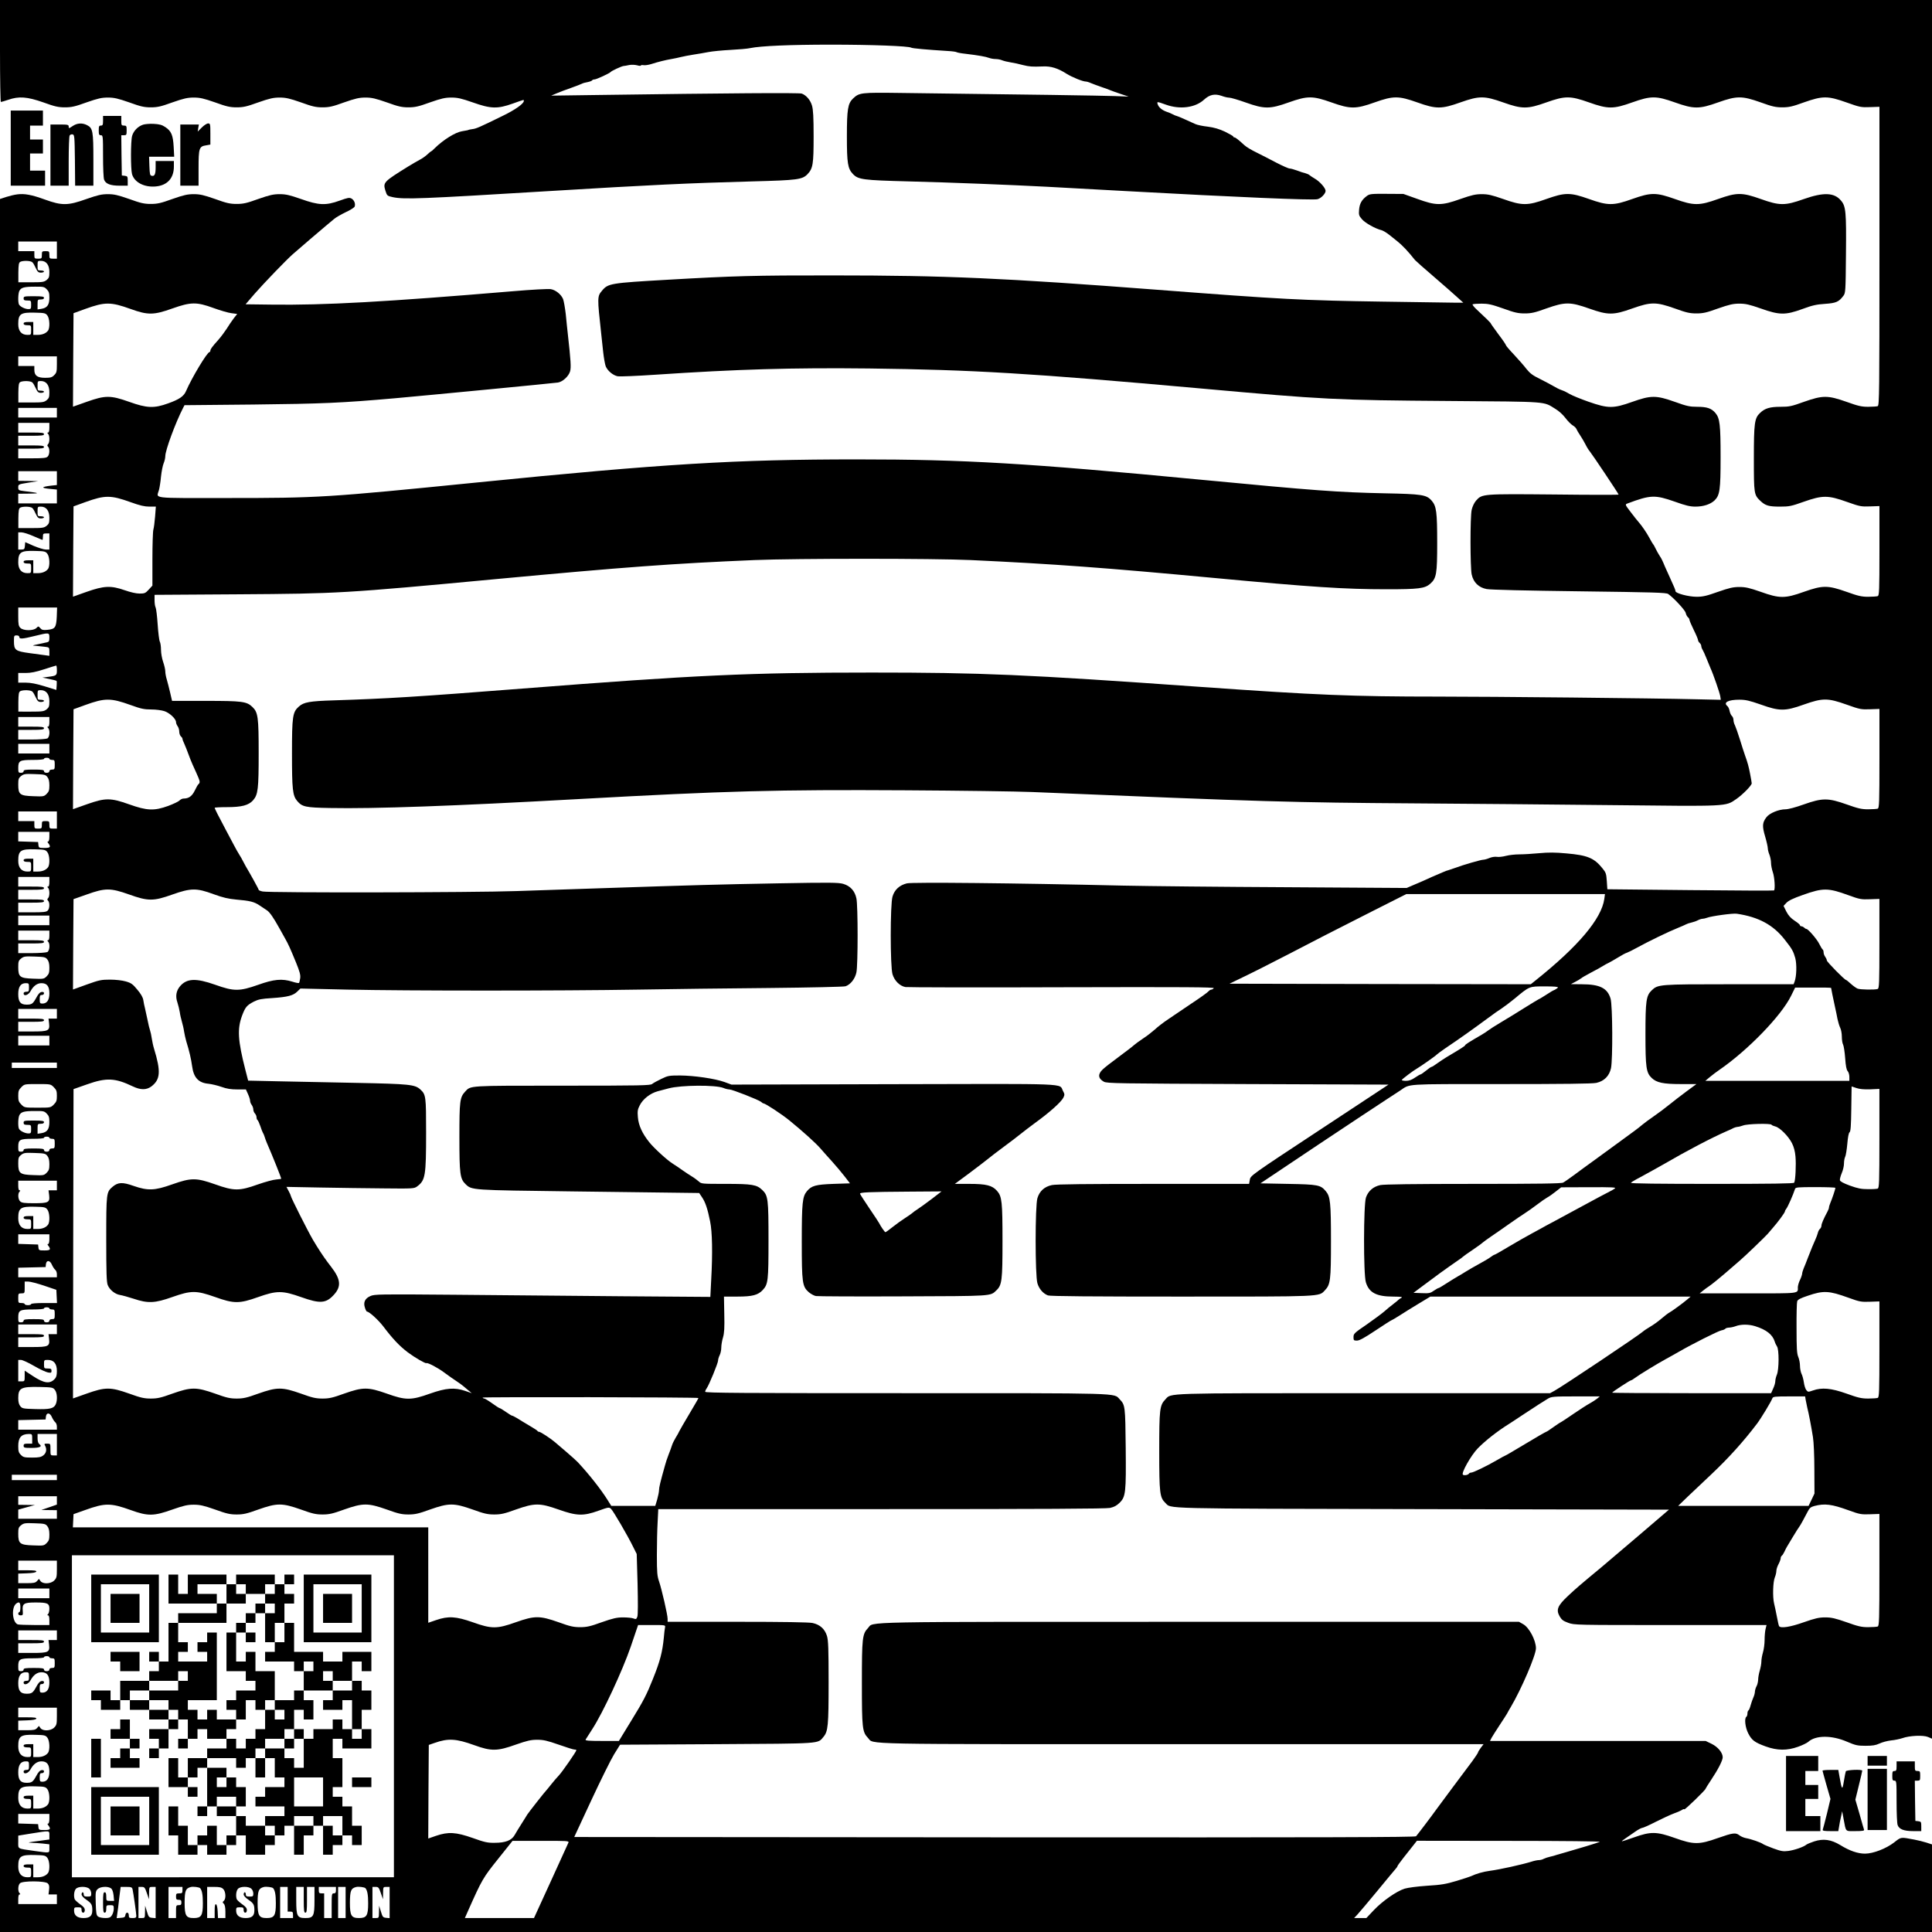
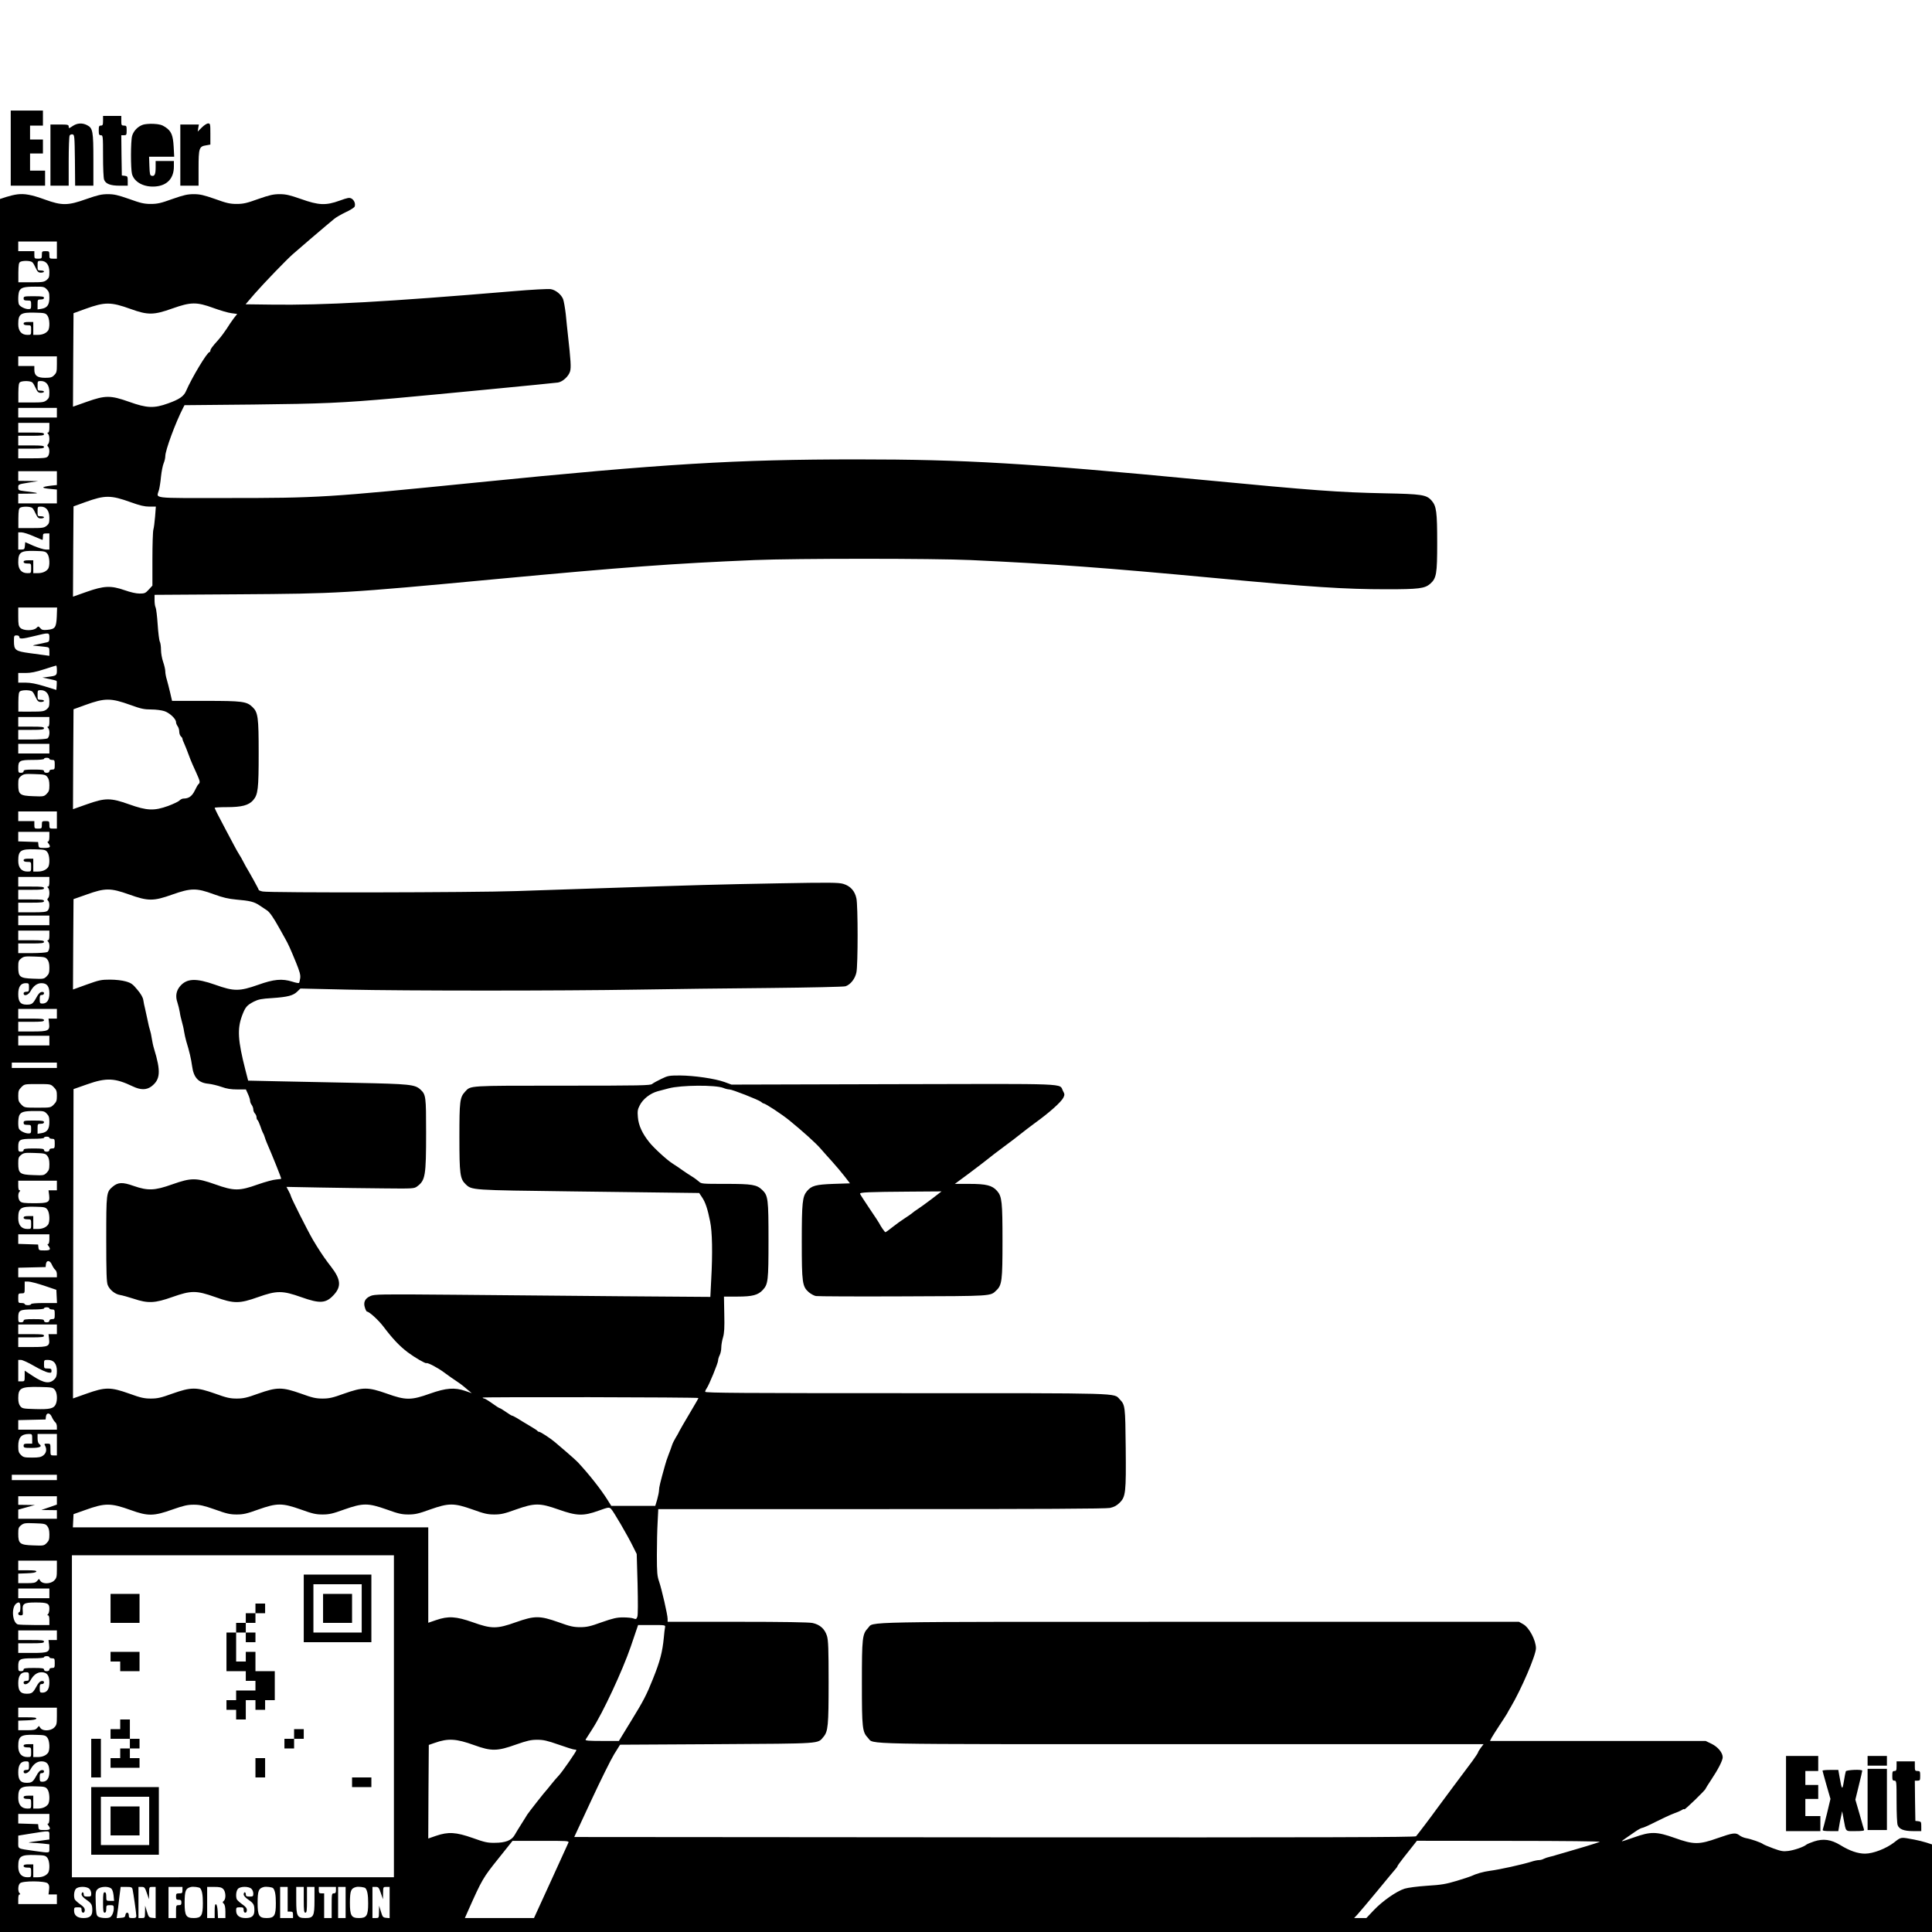
<svg xmlns="http://www.w3.org/2000/svg" version="1.0" width="2400" height="2400" viewBox="0 0 1800 1800">
-   <path d="M0 47.5C0 73.6.4 95 .8 95c.5 0 3.5-.9 6.8-2 10-3.5 17.7-2.9 32.8 2.4 10.7 3.9 14 4.6 20.1 4.6 6.1 0 9.4-.7 20.1-4.6 10.6-3.7 14.1-4.5 19.9-4.5 5.8 0 9.3.8 19.9 4.5 10.7 3.9 14 4.6 20.1 4.6 6.1 0 9.4-.7 20.1-4.6 10.6-3.7 14.1-4.5 19.9-4.5 5.8 0 9.3.8 19.9 4.5 10.7 3.9 14 4.6 20.1 4.6 6.1 0 9.4-.7 20.1-4.6 10.6-3.7 14.1-4.5 19.9-4.5 5.8 0 9.3.8 19.9 4.5 10.7 3.9 14 4.6 20.1 4.6 6.1 0 9.4-.7 20.1-4.6 10.6-3.7 14.1-4.5 19.9-4.5 5.8 0 9.3.8 19.9 4.5 10.7 3.9 14 4.6 20.1 4.6 6.1 0 9.4-.7 20.1-4.6 10.6-3.7 14.1-4.5 19.9-4.5 5.8 0 9.3.8 19.9 4.5 16.9 6 23 6.2 37.3 1.1 11.3-4 10.3-3.8 10.3-2.4 0 2.5-8.3 8.4-20 14-21.4 10.5-24.4 11.8-28 12.2-1.9.3-3.5.6-3.5.7 0 .2-2 .6-6.2 1.3-6.2 1-17.5 8.1-25.2 15.7-1.6 1.7-3.2 3-3.4 3-.3 0-1.9 1.3-3.6 2.9-1.7 1.6-4.8 3.8-6.8 4.8-2.1 1.1-6.9 3.9-10.7 6.2-23.5 14.6-23.9 15-21.5 22.9 1.5 4.6 1.6 4.7 6.9 5.9 10.8 2.2 25.9 1.6 146-5.7 93.6-5.7 129.7-7.4 189.1-9 42-1.1 46.3-1.7 51.2-6.7 5.1-5.4 5.7-9.3 5.7-35.2 0-18-.4-24.9-1.5-28.7-1.5-5.2-5.3-9.6-9.5-11.2-2.3-.9-68.8-.4-190 1.3l-43.5.6 5-2.1c2.8-1.2 8.8-3.5 13.5-5.1 4.7-1.7 9.2-3.4 10.1-3.9.9-.5 3.3-1.2 5.3-1.5 2-.4 3.9-1.1 4.2-1.6.3-.5 1.3-.9 2.3-.9 1.7 0 14.1-5.7 15.1-7 .8-1 10-5.3 11.9-5.5.9 0 3.2-.5 5.2-.9s5.2-.3 7.3.2c2 .6 3.6.7 3.6.3 0-.5 1.1-.6 2.5-.4 1.3.3 4.6-.2 7.2-1 6.9-2.2 13.1-3.7 18.8-4.7 2.8-.5 6.8-1.3 9-1.9 2.2-.6 7.4-1.5 11.5-2.2 4.1-.6 10.4-1.7 14-2.4 3.6-.7 12.8-1.6 20.5-2 7.7-.4 16-1.1 18.5-1.7 9.6-2 37.1-3.2 75-3.2 38.1 0 72.4 1.3 74.9 2.8 1.1.7 14.8 1.9 33.9 3.1 4 .2 7.8.7 8.4 1.1.6.4 4.3 1.1 8.2 1.5 12.5 1.5 19 2.7 21.9 3.8 1.6.6 4.3 1.1 6.2 1.1 1.9 0 4.6.5 6.2 1.2 1.5.6 5.1 1.5 7.8 1.9 2.8.4 7.9 1.5 11.5 2.5 6.1 1.5 8.5 1.7 18.5 1.3 7.6-.4 14.2 1.7 22.3 6.9 5.2 3.2 15 7.2 18 7.2.7 0 2.8.6 4.5 1.4 1.8.7 6.1 2.4 9.7 3.6 3.6 1.2 7.4 2.6 8.5 3.1 1.1.5 5.4 2 9.5 3.4l7.5 2.5-13-.5c-11.3-.4-81.6-1.5-199.3-2.9-37.4-.5-38.6-.3-44.5 5.2-4.8 4.6-5.7 10.1-5.7 35.2s.8 30.1 5.7 35.2c4.9 5.1 9.2 5.7 51.8 6.8 39.6 1 94.6 3.2 129 5 10.5.6 43.3 2.4 73 4 103.7 5.7 174.5 8.7 178.9 7.6 3.4-.8 7.6-5.2 7.6-7.8-.1-2.7-5.5-8.8-10.1-11.4-1.9-1.1-4-2.5-4.7-3.1-.7-.7-2.5-1.5-4-1.9-1.5-.3-5-1.4-7.7-2.5-2.8-1-5.9-1.9-7-1.9-1.1 0-6.7-2.5-12.5-5.5-5.8-3.1-14.1-7.3-18.5-9.5-4.4-2.1-9.4-5.1-11.1-6.7-6.3-5.7-8.4-7.3-9.4-7.3-.6 0-1-.4-1-.8s-3.5-2.4-7.7-4.5c-5.6-2.6-10.1-3.9-16.1-4.7-4.6-.5-9.8-1.6-11.5-2.4-1.8-.8-6.3-2.8-10-4.5-3.8-1.7-7.1-3.1-7.5-3.1-.4 0-1.9-.6-3.4-1.4-1.4-.8-4.1-1.9-6-2.5-4.2-1.5-7.3-4.1-8.2-6.9-.9-2.7-.8-2.7 7.6.3 13 4.7 27.3 2.9 35.5-4.6 5.2-4.8 10-5.8 16.4-3.6 2.6 1 5.8 1.7 7.2 1.7 1.4 0 8.3 2 15.3 4.5 17.4 6.2 22.5 6.2 40.1-.1 17.5-6.2 22.2-6.2 39.7 0 17.7 6.3 22.7 6.3 40.3 0 17.5-6.2 22.2-6.2 39.7 0 17.6 6.3 22.6 6.3 40.2 0 17.6-6.2 22.2-6.2 39.8 0 17.7 6.3 22.7 6.3 40.3 0 17.5-6.2 22.2-6.2 39.7 0 17.7 6.3 22.7 6.3 40.3 0 17.5-6.2 22.2-6.2 39.7 0 17.7 6.3 22.7 6.3 40.3 0 17.5-6.2 22.2-6.2 39.7 0 10.7 3.9 14 4.6 20.1 4.6 6.1 0 9.4-.7 20.1-4.6 17.6-6.2 22.2-6.2 39.9.1 12.3 4.4 13.5 4.6 21.8 4.3l8.7-.3v139.1c0 126-.1 139.2-1.6 139.8-.9.3-4.8.6-8.9.6-6.1 0-9.3-.7-20.1-4.6-17.6-6.2-22.2-6.2-39.8 0-11.6 4.2-13.7 4.6-21.8 4.6-9.8 0-14.6 1.4-19.1 5.8-5.1 4.8-5.7 9.5-5.7 42.4s.1 33.8 6.1 39.5c4.7 4.4 7.7 5.3 18.3 5.3 8.5 0 10.5-.4 22-4.5 17.6-6.2 22.7-6.2 40.3.1 12.1 4.3 13.3 4.5 21.6 4.2l8.7-.3v41.6c0 37.1-.2 41.8-1.6 42.3-.9.3-4.8.6-8.9.6-6.1 0-9.3-.7-20.1-4.6-17.6-6.2-22.2-6.2-39.8 0-17.6 6.3-22.6 6.3-40.2 0-10.6-3.7-14.1-4.5-19.9-4.5-5.8 0-9.3.8-19.9 4.5-10.7 3.8-14 4.6-20 4.6-7.4 0-19.6-3.2-19.6-5.2 0-1-1-3.5-5.5-13.3-1.3-2.8-3.2-7-4.3-9.5-1-2.5-2.2-5.2-2.6-6-.3-.8-1.5-2.9-2.6-4.5-1.1-1.7-2.7-4.6-3.6-6.5-.9-1.9-1.9-3.7-2.3-4-.3-.3-1.9-3-3.5-6-2.7-5-6.9-11.1-10.3-15-.8-.8-3.9-4.8-6.9-8.7-5.5-7.2-5.5-7.3-3.2-8.2 21.6-8.1 25.6-8.2 44.2-1.7 10 3.6 14.2 4.6 19.1 4.6 7.5 0 13.9-2.1 17.8-5.7 5-4.9 5.7-9.8 5.7-40.4 0-30.2-.7-36.2-4.8-41.1-3.7-4.4-7.9-5.8-17-5.8-6.9 0-9.7-.6-20.8-4.6-17.5-6.2-22.2-6.2-39.7 0-17.7 6.3-22.3 6.3-40.7-.1-7.4-2.6-15.2-5.8-17.4-7.1-2.1-1.3-5.5-3-7.6-3.7-2.1-.7-5.5-2.4-7.6-3.7-2.2-1.3-7.8-4.3-12.6-6.7-7-3.4-9.4-5.3-12.7-9.4-2.2-2.9-7.4-8.8-11.5-13.2-4.2-4.4-7.6-8.4-7.6-8.9s-3.1-5.1-7-10.2c-3.8-5.2-7-9.6-7-9.9 0-.6-4.7-5.2-13.3-13.2-2.5-2.3-4.2-4.5-3.7-4.8.6-.3 4.3-.6 8.3-.6 6.1 0 9.3.7 20.1 4.5 10.7 3.9 14 4.6 20.1 4.6 6.1 0 9.4-.7 20.1-4.6 17.6-6.2 22.2-6.2 39.8 0 17.7 6.3 22.7 6.3 40.3 0 17.5-6.2 22.2-6.2 39.7 0 10.7 3.9 14 4.6 20.1 4.6 6.1 0 9.4-.7 20.1-4.6 10.6-3.7 14.1-4.5 19.9-4.5 5.8 0 9.3.8 19.9 4.5 17.4 6.2 22.9 6.3 38.8.5 9.1-3.4 13.2-4.3 21-4.8 10.5-.7 13-1.9 17.2-7.5 2-2.6 2.1-4.2 2.4-38.9.4-39.3-.1-44.5-4.6-49.8-6.3-7.6-16.3-7.9-34.8-1.4-17.4 6.2-22.4 6.2-40-.1-17.5-6.2-22.2-6.2-39.7 0-17.6 6.3-22.6 6.3-40.3 0-17.5-6.2-22.2-6.2-39.7 0-17.6 6.3-22.6 6.3-40.3 0-17.5-6.2-22.2-6.2-39.7 0-17.6 6.3-22.6 6.3-40.3 0-10.6-3.7-14.1-4.5-19.9-4.5-5.8 0-9.3.8-19.9 4.5-17.7 6.3-22.6 6.3-40.2-.1l-12.9-4.6-15.7-.1c-14.3-.1-15.9.1-18.4 2-4.7 3.5-6.7 7-7.2 12.7-.4 4.9-.2 5.7 2.8 9.1 3.1 3.5 12.4 8.7 18.2 10.1 1.4.4 4.6 2.3 7.1 4.3s5.8 4.7 7.4 5.9c4.5 3.5 10.2 9.5 16.6 17.6.7.8 8.4 7.7 17.2 15.2 8.8 7.6 18.7 16.2 21.9 19.2l5.9 5.3h-7.9c-4.3-.1-35.1-.5-68.4-1-73.4-1.1-92.7-2.1-208.5-11-143.6-11-197.7-13.4-302.5-13.4-72.8-.1-92.8.5-153.5 4-53.9 3.1-56 3.4-61.7 10.3-4.4 5.1-4.4 6.5-.8 39.1.5 4.1 1.3 12.1 1.9 17.7.6 5.6 1.7 11.7 2.4 13.6 1.8 4.3 6.9 8.5 11.3 9.3 1.9.3 17.7-.3 35.2-1.5 76-5.1 127.3-6.6 198.7-5.8 97.2 1.2 150.6 4.4 310 18.7 114.4 10.3 124.1 10.8 231.5 11.6 93.2.7 86.5.3 98 7.3 3.1 1.8 7.3 5.6 9.5 8.6 2.1 2.8 5.2 5.9 6.7 6.8 1.6.9 3.1 2.4 3.5 3.4.4 1 1.9 3.6 3.4 5.8 1.5 2.2 3.7 6 5 8.5 1.2 2.5 3 5.4 4 6.5 2.1 2.5 26.9 39.5 26.9 40.3 0 .3-27 .3-60.1-.1-67-.6-67.1-.6-72.7 5.7-1.8 2.1-3.4 5.5-4.1 8.6-1.5 6.8-1.4 53.3 0 60.2 1.6 7.4 6.5 12.2 13.9 13.6 3.3.7 37.4 1.5 86.3 2.1 69.7.9 81 1.2 82.9 2.5 5.3 3.8 15.7 15 16.3 17.6.3 1.6 1.3 3.4 2.1 4.1.8.6 1.4 1.7 1.4 2.4s1.8 4.9 4 9.4c2.2 4.4 4 8.7 4 9.5 0 .7.7 1.9 1.5 2.6.8.7 1.5 2 1.5 2.9 0 .9.6 2.5 1.3 3.6.7 1.1 2.3 4.7 3.6 8 1.3 3.3 3 7.3 3.7 9 2.6 5.6 8.6 23 9.1 26.2l.5 3.3-22.8-.5c-39.9-1-190.1-2.5-240.9-2.5-79.6 0-112.8-1.4-220.5-9-164.4-11.7-205.2-13.4-307-13.4-113.7 0-163.4 2.3-325 14.9-98.9 7.7-125.6 9.4-176 11-22.6.7-28 1.7-32.5 5.7-5.9 5.2-6.5 8.9-6.5 43.9 0 33.3.6 39.1 4.8 44.1 4.7 5.5 7.6 6.2 30.6 6.6 41.1.8 114.4-1.8 231.1-8.3 138.6-7.7 185.1-8.9 305.8-8.2 50.2.3 102.9 1 117.2 1.6 217.9 9.1 240.4 9.8 358 10.6 45.1.3 126.6 1 181.1 1.6 110.9 1.2 106.7 1.4 117.1-5.7 5.8-4 14.3-12.6 14.3-14.6 0-.7-.7-4.7-1.5-8.8-1.4-7.1-2.1-9.9-5-18-.7-1.9-2.7-8.2-4.5-14-1.8-5.8-3.9-11.7-4.6-13.2-.8-1.4-1.4-3.7-1.4-5.1 0-1.3-.7-3-1.5-3.7-.8-.7-1.7-2.7-2.1-4.6-.3-1.8-1.2-3.8-2-4.5-4.2-3.4.6-6 11.1-6 5.8 0 9.3.8 19.9 4.5 17.6 6.3 22.6 6.3 40.2 0 17.6-6.2 22.2-6.2 39.9.1 12.3 4.4 13.5 4.6 21.8 4.3l8.7-.3v46.1c0 41.2-.2 46.3-1.6 46.8-.9.3-4.8.6-8.9.6-6.1 0-9.3-.7-19.9-4.5-17.5-6.2-22.7-6.2-40.2 0-7.5 2.7-14.4 4.5-16.9 4.5-6.2 0-15 3.6-17.8 7.4-3.8 5-4.1 8.2-1.2 17.9 1.4 4.8 2.5 9.8 2.5 11.1 0 1.3.7 4 1.5 5.9.8 2 1.5 5.4 1.5 7.6 0 2.2.8 6.2 1.7 8.8 1.6 4.5 2.3 15.7 1.1 16.9-.3.3-35.4.1-77.9-.3l-77.4-.8-.5-7.6c-.5-7-.8-8-4.3-12.2-7.6-9.4-13.9-11.9-33.2-13.6-10.6-1-16.8-1-25.5-.2-6.3.6-14.7 1.1-18.5 1.1-3.9 0-9.5.6-12.5 1.4-3 .8-6.8 1.2-8.5.9-1.7-.3-4.8.2-6.9 1.1-2.1.9-4.7 1.6-5.8 1.6-2 0-18.4 4.7-25.8 7.5-2.5.9-5.4 1.9-6.5 2.2-1.1.2-3.5 1.1-5.2 1.9-1.8.8-4.8 2-6.5 2.8-1.8.7-5.8 2.5-8.8 3.9-3 1.4-8.4 3.7-12 5.2l-6.5 2.8-111-.7c-61-.3-129.9-1-153-1.5-102.3-2.4-196.4-3.3-201.6-2.1-6.9 1.7-11.5 5.9-13.4 12.3-2.2 7.4-2.2 65 0 72.4 1.8 6 6.7 10.9 12 11.9 2 .3 67.7.5 146 .2 116.2-.3 142.2-.1 141.3.9-.6.7-1.6 1.3-2.3 1.3-.7 0-1.8.7-2.5 1.5-1 1.2-8.3 6.4-16.8 12-1.7 1.1-9 6.1-20.7 14-4.4 2.9-10.1 7.3-12.5 9.6-2.5 2.2-7.4 6.1-11 8.4-3.6 2.4-7.4 5.2-8.5 6.2-1.1 1.1-7.4 5.9-14 10.8-6.6 4.8-13.5 10.2-15.2 11.9-4.7 4.4-4.3 8.4 1.1 11.4 2.9 1.6 12.9 1.7 134.1 2.2l131.1.5-64.3 42.4c-64.2 42.3-64.3 42.4-64.9 46.3l-.7 3.8h-89.3c-61.2 0-90.9.3-94.4 1.1-7 1.5-11.5 5.6-13.5 12.2-2.2 7.3-2.2 72 0 79.3 1.6 5.3 5.3 9.6 9.8 11.3 1.9.8 40.8 1.1 124.1 1.1 132.8 0 128.2.2 133.9-5.8 5.2-5.4 5.7-9.3 5.7-45.8 0-36-.6-41.6-4.8-46.6-4.9-5.8-7.1-6.3-35.3-6.8l-25.6-.5 54.1-36.2c29.8-19.8 58.2-38.7 63.1-41.8 5-3.2 10.8-7 13-8.5 9.6-6.4 2.6-6 94.1-6 58.4 0 84.9-.3 88.6-1.1 7.3-1.6 12.1-6.4 13.7-13.7 1.7-8.3 1.5-58.5-.4-64.8-2.9-9.8-10-13.4-26.9-13.4l-10.1-.1 4-2.1c2.2-1.1 4.7-2.6 5.5-3.3.8-.7 5.1-3.2 9.5-5.5s9.4-5 11-6.1c1.7-1 3.9-2.3 5.1-2.8 1.1-.5 5-2.7 8.6-4.9 3.5-2.2 7.4-4.3 8.6-4.6 1.2-.4 5.4-2.5 9.4-4.7 9.7-5.4 29.7-15.1 37.8-18.3 3.6-1.5 7.2-3 8-3.5.9-.5 3-1.2 4.9-1.6 1.8-.4 4.4-1.3 5.9-2.1s3.5-1.4 4.4-1.4c.9 0 2.7-.4 4-.9 4-1.6 24.4-4.4 27.9-3.8 20.3 3 34 10.4 44.7 24.2 6.9 8.7 8 10.8 9.8 17.2 1.5 5.9 1.2 17.1-.7 22l-.9 2.3h-59.8c-65.3 0-66.6.1-72.4 5.7-5.1 4.9-5.8 9.6-5.8 40.8 0 31.2.7 35.9 5.8 40.8 4.6 4.4 10.7 5.7 27.1 5.7h14.6l-9.1 6.7c-5.1 3.8-12.3 9.3-16.1 12.4-3.8 3.1-10.3 8-14.4 10.8-4.1 2.8-8.8 6.3-10.6 7.8-1.8 1.6-5.2 4.2-7.5 5.9-2.4 1.7-9.7 7.1-16.4 12-6.6 4.9-16.4 12-21.8 15.9-5.3 3.8-13.4 9.7-17.9 13.1-4.5 3.3-9.2 6.6-10.4 7.2-1.6.9-23.5 1.2-83.7 1.2-55.5 0-83.1.4-86.6 1.1-6.6 1.4-11.3 5.5-13.4 11.6-2.3 6.6-2.4 71.4-.1 78.9 2.9 9.7 9.8 13.4 25.4 13.4 7.7.1 9.2.3 7.6 1.2-1.1.6-2.2 1.4-2.5 1.7-.3.4-2.5 2.2-5 4.1-2.5 1.9-6.3 5-8.5 7-2.2 1.9-9.5 7.3-16.2 12-11.6 7.9-12.3 8.6-12.3 11.7 0 3 .2 3.3 3.2 3.3 2.3 0 6.9-2.5 17.4-9.5 7.8-5.2 14.5-9.5 14.9-9.5.3 0 3.6-2 7.3-4.3 3.7-2.4 11.7-7.4 17.7-11l11.1-6.7h242.5l-3.3 2.8c-4.5 3.8-13.9 10.6-16.4 12-1.2.6-4.6 3.2-7.5 5.7-3 2.6-7.6 5.9-10.4 7.5-2.7 1.6-5.9 3.7-7 4.7-3.7 3.4-75.3 51.3-82.2 55l-4.2 2.3h-172.9c-189.4 0-179.7-.3-185.5 5.8-5.3 5.5-5.7 9.2-5.7 48.2 0 39.1.5 43.2 5.7 48.2 5.9 5.6-9.3 5.3 239 5.8l230.2.5-27.7 23.7c-15.2 13-31.1 26.5-35.3 30-20.2 16.7-23.6 19.7-31 26.6-9.8 9.2-11.3 12.9-7.9 19 1.9 3.3 3.3 4.4 8 6.1 5.6 2.1 7 2.1 95.2 2.1h89.6l-.9 3.7c-.5 2.1-.9 6.7-.9 10.3 0 3.6-.7 8.7-1.5 11.4-.8 2.7-1.5 6.5-1.5 8.5s-.7 5.8-1.5 8.5-1.5 6.5-1.5 8.5c-.1 2-.7 4.7-1.5 6.1-.8 1.4-1.4 3.6-1.5 4.8 0 1.3-.6 3.8-1.4 5.5-.8 1.8-2 5.1-2.6 7.4-.6 2.3-1.5 4.5-2 4.8-.6.3-1 1.7-1 3s-.5 2.7-1 3c-2 1.3-1.1 9.8 1.7 15.3 3.3 6.5 5.9 8.5 16.3 12.3 10.8 3.9 19.9 4 30.2.3 4-1.4 8.2-3.5 9.4-4.5 6.8-6.3 21.9-6.4 36.2-.2 7.8 3.3 9.6 3.8 17.2 3.8 6.7 0 9.5-.5 13-2.1 2.5-1.2 7.3-2.5 10.8-2.9 3.4-.3 8.1-1.3 10.5-2.1 6.7-2.4 19.5-3 24-1.1l3.7 1.6V0H0v47.5zM1722 834c10.7 3.9 12.1 4.1 20.3 3.8l8.7-.3v41.6c0 37.1-.2 41.8-1.6 42.3-2.4.9-16 .7-18.7-.3-1.3-.5-4.2-2.6-6.3-4.5-2.1-2-4.2-3.6-4.5-3.6-1.3 0-17.9-16.9-17.9-18.2 0-.8-.7-2.3-1.5-3.4-.8-1-1.5-2.9-1.5-4.1 0-1.2-.4-2.4-.9-2.7-.5-.4-1.9-2.6-3.1-5.1-2.1-4.4-10.4-14-12-14-.5 0-1.5-.6-2.1-1.3-.7-.6-1.9-1.2-2.6-1.2-.7 0-1.3-.4-1.3-1 0-.5-2.2-2.4-5-4.2-3.6-2.4-5.7-4.7-7.7-8.5l-2.6-5.3 2.7-2.9c2-2.1 6.5-4.2 15-7.2 19-6.8 23.7-6.8 42.6.1zm-227.3 3.5c-2.6 18.5-24.2 44.1-63.9 75.8l-4.6 3.7-140.4-.2-140.3-.3 7-3.4c12.6-6 29.7-14.6 48-24.1 22.9-12 39.8-20.6 78.6-40.3l31.1-15.7h185.1l-.6 4.5zm-43.2 82.6c-.4.5-1.7 1.4-2.8 2-2.2.9-3 1.4-10.2 6-2.2 1.4-4.7 2.9-5.5 3.2-.8.4-6.4 3.8-12.5 7.6-6 3.8-15.7 9.8-21.5 13.2-5.8 3.4-11.3 7-12.3 7.8-1.1.9-3.8 2.7-6.2 4.1-11.9 6.9-15.5 9.2-15.5 9.9 0 .6-4.4 3.4-17.4 11.1-2.3 1.4-6.2 4-8.6 5.7-2.4 1.8-4.8 3.3-5.3 3.3s-2.8 1.6-5.1 3.5c-2.4 1.9-4.6 3.5-5.1 3.5-.4 0-2.7 1.3-5.2 3-3 2.1-5.6 3-8.4 3-2.1 0-3.9-.3-3.9-.8.1-.7 10.6-8.7 14.2-10.7 3.3-1.9 17.3-11.7 18.3-12.9.6-.6 4.2-3.3 8-5.9 13.7-9.2 25.2-17.4 40-28.3 4.5-3.4 10.2-7.4 12.6-8.9 2.4-1.6 7.8-5.6 11.9-9 14.2-11.8 13.5-11.5 28.2-11.5 8.9 0 12.7.3 12.3 1.1zm254.5.3c0 .5 2 10.4 3.6 17.6.8 3.6 1.9 8.8 2.4 11.6.6 2.8 1.7 6.4 2.5 8 .8 1.6 1.5 5.3 1.5 8.2 0 2.9.5 6.3 1.2 7.5.6 1.2 1.5 6.9 1.9 12.5.5 7.2 1.2 10.9 2.3 12.1.9 1 1.6 3.4 1.6 5.4v3.7h-134.2l4.3-3.6c2.4-2 6.4-5 8.9-6.7 26.3-18.1 57.6-50.3 66.7-68.9l3.8-7.7h16.8c9.2-.1 16.7.1 16.7.3zm36.5 94.5l8.5-.4v46.1c0 41.2-.2 46.3-1.6 46.8-.9.3-5 .6-9.2.5-6.1 0-9.5-.7-16.7-3.3-6-2.2-9.1-3.9-9.3-5-.2-1 .6-3.9 1.7-6.6 1.2-2.7 2.1-6.7 2.1-9s.5-5.1 1.1-6.2c.6-1.1 1.5-6.6 2-12.1.5-6.2 1.3-10.3 2.1-10.8 1-.6 1.4-6.1 1.6-21.8l.3-20.9 4.5 1.5c3 1 7.1 1.4 12.9 1.2zm-92 33c.3.5 1.9 1.2 3.5 1.6 4.1.9 12.2 9 15.5 15.5 1.8 3.5 2.9 7.7 3.3 12.4.7 7.5 0 22.5-1.2 24.5-.5.8-20.8 1.1-76.7 1.1-48.7 0-75.8-.3-75.4-1 .3-.5 2.7-2 5.3-3.4 2.6-1.3 6.7-3.6 9.2-5 2.5-1.4 5.2-2.9 6-3.3.8-.4 5.3-2.9 10-5.6 21.8-12.7 44.8-24.7 58.5-30.7 2.8-1.2 5.8-2.5 6.7-3.1 1-.5 2.6-.9 3.5-1 1 0 3.4-.6 5.3-1.3 4-1.6 25.6-2.1 26.5-.7zm-146 59.4c-1.1.8-3.3 2.1-5 2.9-3.2 1.6-15 7.9-22.5 12-6.7 3.7-16.2 8.8-28.5 15.4-6 3.2-11.8 6.3-12.7 6.9-1 .5-5.1 2.7-9 4.9-4 2.1-13.2 7.4-20.5 11.7-7.3 4.4-13.5 7.9-13.9 7.9-.4 0-2.1 1-3.8 2.3-1.7 1.3-6.5 4.1-10.6 6.3s-9.5 5.4-12 6.9c-2.5 1.6-6.1 3.8-8 4.8-1.9 1.1-6.5 3.9-10.2 6.3-3.7 2.4-7 4.4-7.4 4.4-.5 0-2.4 1.1-4.5 2.5-3.2 2.3-4.5 2.6-11.3 2.3l-7.7-.3 9.8-7.3c14.9-11.1 18.1-13.4 23.1-16.9 2.6-1.8 5.2-3.6 5.7-4 .6-.5 2.2-1.6 3.6-2.5 1.4-.9 3.3-2.3 4-3 .8-.7 4.8-3.6 8.9-6.3 4.1-2.8 8.2-5.7 9-6.5.9-.8 4.7-3.6 8.5-6.2 3.9-2.6 11.5-7.9 17-11.8 5.5-3.9 12-8.3 14.4-9.8 2.4-1.5 7.3-5 11-7.8 3.6-2.8 8-5.8 9.6-6.7 1.7-.9 5.3-3.4 8-5.6l5-3.9 26-.1c22-.1 25.6.1 24 1.2zm205.5-.6c0 1.1-3 10.1-4.7 14-.7 1.7-1.3 3.6-1.3 4.3 0 .7-.6 2.4-1.4 3.8-3.7 6.9-5.6 11.4-5.6 13.1 0 1-.6 2.4-1.4 3-.8.7-1.7 2.4-2 3.9-.4 1.5-1.3 4-2.1 5.7-2.1 4.6-4 9.3-7 17-1.4 3.8-3.3 8.5-4.1 10.3-.7 1.8-1.4 4-1.4 5-.1.9-.9 3.5-2 5.7s-1.9 5.2-2 6.7c0 6.2 3.1 5.8-46.4 5.8h-45.1l3.5-2.8c1.9-1.5 4.2-3.2 5.1-3.7.9-.6 4.1-3 7-5.4 4.9-4 7.9-6.5 21.8-18.6 5.3-4.5 23.5-22.1 26-24.9.9-1.1 3-3.5 4.7-5.5 4.9-5.5 11.4-14.4 11.4-15.5 0-.5.6-1.7 1.3-2.5 1.4-1.8 6.3-12.8 8.1-18.4.5-1.5 2.3-1.7 19.1-1.7 10.2 0 18.5.3 18.5.7zm12 102.3c10.7 3.9 12.1 4.1 20.3 3.8l8.7-.3v44.6c0 39.8-.2 44.8-1.6 45.3-.9.3-4.8.6-8.9.6-6.1 0-9.3-.7-20.1-4.6-14.4-5.1-23-5.9-31.4-2.9-4.3 1.5-4.6 1.5-6.1-.4-.9-1.1-1.9-4.3-2.3-7.2-.4-2.9-1.4-6.5-2.2-8-.7-1.5-1.4-4.9-1.4-7.4s-.7-6.2-1.6-8.3c-1.3-3-1.6-8.1-1.6-26.7-.1-12.7.2-23.9.6-25.1.5-1.6 3-2.9 9.9-5.2 14.6-5 19.7-4.7 37.7 1.8zm-86.7 26.6c10.3 3.2 16.2 7.8 18.2 14.4.4 1.4 1.4 3.4 2.1 4.5 2 2.8 1.9 21.4-.1 26.2-.8 1.9-1.5 4.7-1.5 6.2 0 1.4-.9 4.5-2 6.8l-1.9 4.3H1576c-40.7 0-74-.2-74-.5 0-.6 16.6-11.5 17.6-11.5.4 0 2.1-1 3.8-2.3 3.5-2.7 20.9-13.3 28.8-17.6 2.9-1.6 8.2-4.5 11.8-6.6 12.4-7.2 36.5-19.3 39.7-20 1.8-.3 3.5-1.1 3.8-1.6.4-.5 1.8-.9 3.3-1 1.5 0 4.3-.6 6.2-1.3 4.9-1.9 12.2-1.9 18.3 0zm-147.3 67.5c-1.4 1.1-4.5 3.1-7 4.5-2.5 1.3-9.4 5.8-15.4 9.9-6 4.1-11.1 7.5-11.3 7.5-.3 0-3.4 2-6.9 4.5-3.4 2.5-6.5 4.5-6.9 4.5-.4 0-8.9 4.9-19 11-10 6-18.5 11-18.8 11-.3 0-3.8 1.9-7.9 4.3-9.3 5.4-22.2 11.7-24.2 11.7-.8 0-1.7.4-2 .9-.8 1.3-4.2 2-5.6 1.1-2-1.3 7.5-18.1 13.8-24.6 7.3-7.4 18.1-15.9 29.3-22.9.9-.5 6.3-4.1 12-7.9 13.5-8.9 19.6-12.8 23.9-15.4 3.3-2 4.8-2.2 26-2.2h22.5l-2.5 2.1zm194.3 1.1c.3 1.8 1 5.1 1.5 7.3 1.3 4.9 3.7 17.5 5.3 27.5.7 4.3 1.3 17.2 1.3 30l.1 22.5-2.7 5.7-2.8 5.8h-121.5l9.1-8.8c5.1-4.8 14.9-14.1 21.9-20.7 16-15.1 29.8-30.4 42.4-47 3.8-5 13.1-20.4 14.4-23.8.6-1.5 2.3-1.7 15.6-1.7h14.9l.5 3.2zM1722 1407c10.7 3.9 12.1 4.1 20.3 3.8l8.7-.3v52.1c0 46.7-.2 52.3-1.6 52.8-.9.3-4.8.6-8.9.6-6.1 0-9.3-.7-20.1-4.6-10.6-3.7-14.1-4.5-19.9-4.5-5.8 0-9.3.8-19.9 4.5-12.6 4.5-21.7 5.9-23.1 3.6-.3-.5-1.2-4.4-2-8.7-.8-4.3-2-9.8-2.6-12.3-1.5-6-1.1-20.3.7-24.5.8-1.9 1.4-4.6 1.4-6 0-1.4.9-4.2 2-6.2 1.1-2.1 2-4.5 2-5.5 0-.9.5-2 1-2.3.6-.4 1.7-2.1 2.5-3.8.8-1.8 1.9-3.9 2.4-4.7.5-.8 3.1-5.1 5.7-9.5 2.7-4.4 5.2-8.5 5.7-9 .9-1.1 4.5-7.6 7.9-14.2 1.7-3.4 2.9-4.3 6.2-5.2 9.7-2.5 16.1-1.7 31.6 3.9z" />
  <path d="M10 138v35h32v-14H28v-16h12v-13H28v-13h12v-14H10v35zM96 112.5c0 3.8-.3 4.5-2 4.5s-2 .7-2 4.5.3 4.5 2 4.5c1.9 0 2 .7 2 19.4 0 10.7.4 20.6 1 22 1.4 3.9 5.9 5.6 14.5 5.6h7.5v-4.4c0-4.1-.2-4.5-2.7-4.8l-2.8-.3-.3-18.8-.2-18.7h2.5c2.3 0 2.5-.4 2.5-4.5s-.2-4.5-2.5-4.5-2.5-.4-2.5-4.5V108H96v4.5zM67.6 117.5c-3.4 2.3-3.6 2.3-3.6.5 0-1.8-.7-2-8.5-2H47v57h17v-22.8c0-12.5.4-23.3.9-24 .5-.8 1.7-1.2 2.7-1 1.8.3 1.9 1.7 2.2 24.1L70 173h17v-24c0-26.7-.5-29.7-5.9-32.4-4.4-2.3-9.3-2-13.5.9zM133.2 116.2c-4.8 1.6-8.8 5.8-10.1 10.4-1.4 4.9-1.4 30.7-.1 35.6 2.2 7.7 11.4 12.5 22.2 11.5 10.7-1 16.8-7.7 16.8-18.5V150h-17v5.7c0 6.6-.9 8.7-3.6 8.1-1.7-.3-1.9-1.4-2.2-9.1l-.3-8.7h23.4l-.5-9.3c-.6-10.8-2.2-14.6-7.8-18.3-3.1-2.1-5.5-2.7-10.8-3-3.7-.2-8.2.2-10 .8zM188 118.8l-3.8 3.8.5-3.3.6-3.3H168v57h17v-16.3c0-18.7.5-20.3 7.1-21.3l3.9-.7v-9.8c0-9.4-.1-9.9-2.1-9.9-1.2 0-3.8 1.7-5.9 3.8zM16 181.1c-2.5.3-7.1 1.4-10.2 2.4L0 185.4V1800h1800v-81.6l-5.2-1.7c-2.9-.9-8-2.2-11.3-2.8-12.9-2.4-12.1-2.6-18.7 2.6-7.5 5.8-19.6 10.5-27.2 10.5-6.7 0-14.3-2.6-22.9-7.9-8.7-5.3-15.9-6.3-24.5-3.5-3.1 1-6.4 2.4-7.2 3-2.6 2.2-11.4 5.2-17 5.9-4.7.6-6.7.2-13.9-2.4-4.6-1.7-8.8-3.5-9.5-4-1.6-1.4-11.4-4.8-15.7-5.5-2.1-.4-4.8-1.5-6.2-2.6-3.6-2.8-6-2.5-20.3 2.5-17.4 6.2-22.4 6.2-40-.1-17.2-6.1-22.5-6.1-38.2-.5-6.2 2.2-11.2 3.8-11.2 3.6 0-.3 1.7-1.6 3.8-3 2-1.4 5.9-4.1 8.7-6 2.7-1.9 5.7-3.5 6.5-3.5.8 0 6.5-2.5 12.5-5.6 6.1-3.1 13.9-6.7 17.4-8 3.6-1.3 7-2.9 7.6-3.4.7-.5 1.5-.7 1.8-.3.6.5 19.7-18 19.7-19.1 0-.2 2.3-4 5.2-8.3 6.5-9.7 10.8-18.1 10.8-21.1 0-4.2-4.4-9.6-10.3-12.5l-5.6-2.7h-200.9l1.4-2.8c.8-1.5 4.2-6.8 7.4-11.7 3.3-5 6.5-9.9 7.1-11 .5-1.1 2.1-3.8 3.4-6 9.9-16.7 23.5-48.4 23.5-54.8 0-7.5-6.3-19.4-11.9-22.5l-3.9-2.2h-296.9c-325.5 0-303.7-.4-309.6 5.8-5.3 5.6-5.7 8.9-5.7 51.2 0 42.3.4 45.6 5.7 51.2 5.9 6.2-14.3 5.8 293.1 5.8h280.4l-2.6 3.4c-1.4 1.9-2.6 3.9-2.6 4.4 0 .4-2.4 4-5.2 7.9-2.9 3.9-10.9 14.6-17.8 23.8-6.9 9.2-13.8 18.6-15.5 20.9-4.7 6.6-17.9 24-19.2 25.4-.9.9-80.3 1.2-392.7 1l-391.6-.3 15.8-34c8.7-18.7 18.3-38.1 21.3-43l5.6-9 89.9-.5c99.2-.6 94-.2 99.6-6.8 4.3-5.1 4.8-10.4 4.8-51.1 0-30.7-.3-38.7-1.5-42.8-2-6.6-6.5-10.7-13.5-12.2-3.4-.7-26.6-1.1-70-1.1h-65v-2.8c0-3.8-5.5-27.5-7.9-34.6-1.8-5.2-2.1-8.3-2.1-24.6 0-10.3.3-24.2.7-30.8l.6-12.2h207.8c151.2 0 209.2-.3 213.1-1.1 3.9-.9 6.3-2.2 8.9-4.8 5.7-5.6 6.1-9.4 5.7-51.3-.4-38.8-.5-39.8-5.6-45.1-5.7-6 4.9-5.7-199.4-5.7-150.9 0-186.8-.2-186.8-1.3 0-.7.6-2.1 1.4-3.2 2.3-3.3 10.6-23.6 10.6-25.8 0-1.2.7-3.5 1.5-5.1.8-1.5 1.5-4.7 1.5-7s.7-6.6 1.6-9.5c1.2-4.1 1.5-9 1.2-21.7l-.3-16.4h12.7c13.8 0 19.1-1.4 23.5-6.2 4.9-5.3 5.3-8.5 5.3-46.2 0-38.6-.4-41.7-5.8-46.9-5.2-5-9.4-5.7-34.1-5.7-22.2 0-22.7 0-25.1-2.3-1.4-1.2-4.3-3.4-6.5-4.7-2.2-1.3-5.9-3.8-8.2-5.4-2.3-1.7-6.6-4.6-9.6-6.5-4.8-2.9-17.5-14.5-21.7-19.8-6.6-8.2-10.1-15.8-10.7-23.4-.5-5.6-.2-7.4 1.7-11 2.9-5.9 9.8-11.3 16.8-13.2 3.2-.8 7.7-2 10.2-2.7 11.6-3.1 43.6-3.3 50.9-.4 1.8.8 4.4 1.4 5.6 1.4 2.7 0 27.3 9.7 29.6 11.6.8.8 1.8 1.4 2.2 1.4 1.7 0 17.1 10.1 24.2 15.9 12.5 10.2 24.6 21.1 28.9 26.1 2.2 2.5 6.9 7.9 10.7 12 3.7 4.1 9 10.4 11.8 14l5 6.5-15.2.5c-16.8.6-20.6 1.7-24.9 6.8-4.2 5.1-4.8 10.6-4.8 47.1 0 38.3.5 41.7 6.5 47 1.9 1.6 4.9 3.3 6.7 3.6 1.8.3 38.4.5 81.3.3 83.9-.3 81.1-.1 86.8-5.6 5.2-4.9 5.7-9.3 5.7-45.8 0-36.7-.5-41.7-5.1-46.9-4.5-5.1-10-6.5-25.8-6.5h-13.5l13-9.6c7.1-5.3 14.9-11.3 17.4-13.3 2.5-2.1 9.2-7.2 15-11.5 5.8-4.3 13-9.7 16-12.2 3-2.4 9.1-7.1 13.5-10.3 13.4-9.7 24-19.2 26.2-23.4 1.3-2.7 1.3-3.3-.4-6.4-3.8-7.1 9.9-6.6-157.7-6.2l-151.1.4-6.5-2.4c-8.9-3.2-28.2-6-41.4-6.1-10.2 0-11.4.2-17.5 3.2-3.6 1.7-7.4 3.8-8.5 4.7-1.6 1.4-10.1 1.6-83.5 1.6-89 0-85.4-.2-90.8 5.6-4.9 5.3-5.3 8.9-5.3 42.3 0 34.5.6 38.9 5.8 43.9 5.8 5.6 5.2 5.5 99 6.7 47.7.6 93.9 1.2 102.7 1.3l15.9.2 2.6 3.9c3.1 4.5 5.2 10.6 7.6 22.6 2 9.7 2.4 29.3 1 54.4l-.8 15.9-81.7-.6c-44.9-.4-115.2-1-156.3-1.4-70.4-.6-75-.5-78.7 1.2-5.1 2.2-6.8 5.9-5.1 10.9.6 2 1.5 3.6 1.9 3.6 2.1 0 10.6 7.8 15.2 13.8 8.6 11.4 15.1 18.3 22.9 24.2 6.4 4.8 16.3 10.5 17.2 10 1.2-.7 10.5 4.2 16.3 8.5 3.9 2.9 9 6.5 11.5 8.1 2.5 1.6 5.6 3.9 7 5.1 1.4 1.2 3.6 3.1 5 4.2l2.5 2.1-6-2.1c-10.1-3.4-17.8-2.8-32.9 2.5-17.6 6.3-22.6 6.3-40.2 0-17.6-6.2-22.2-6.2-39.8 0-10.7 3.9-14 4.6-20.1 4.6-6.1 0-9.4-.7-20.1-4.6-17.6-6.2-22.2-6.2-39.8 0-10.7 3.9-14 4.6-20.1 4.6-6.1 0-9.4-.7-20.1-4.6-17.6-6.2-22.2-6.2-39.8 0-10.7 3.9-14 4.6-20.1 4.6-6.1 0-9.4-.7-20.1-4.6-17.5-6.2-22.2-6.2-39.7 0l-12.7 4.5.2-144.1.3-144.1 12.5-4.4c18.1-6.4 26.1-6.1 42.8 1.9 7.2 3.4 12.5 3.4 17.1.1 8.6-6.5 9.1-14 2.6-35.3-.8-2.5-1.7-6.8-2.1-9.5-.4-2.8-1.1-6.1-1.6-7.5-.5-1.4-1.6-5.7-2.3-9.5-.8-3.9-1.9-8.8-2.4-11-.6-2.2-1.3-5.7-1.6-7.8-.4-2.5-2.2-5.7-5.6-9.7-4.2-5.1-5.7-6.2-10.6-7.6-3.4-1-9.4-1.7-14.8-1.7-8.2 0-10.1.4-21.8 4.6L68 921.9l.2-42.1.3-42.1 12.5-4.4c17.1-6.1 21.9-6.1 39.4.1 17.6 6.3 22.6 6.3 40.2 0 17.3-6.1 22.5-6.2 38.4-.3 8.8 3.2 13.7 4.3 21 5 12.8 1.1 16.7 2 21.9 5.5 2.4 1.6 5.5 3.7 6.9 4.6 2.5 1.7 6 6.7 11.6 16.8 1.6 3 4 7.3 5.3 9.5 3 5.3 4.6 8.9 10 22 3.5 8.6 4.4 11.8 4 14.8-.3 2.1-.8 4.1-1.1 4.5-.4.3-3.1-.2-6.2-1.2-9.6-3-17.2-2.3-31.8 2.9-17.6 6.2-22.6 6.2-40 0-18.1-6.4-26.6-6-32.9 1.4-3.6 4.3-4.4 9.4-2.4 15.1.8 2.5 1.8 6.5 2.2 9 .3 2.5 1.3 6.5 2 9s1.7 6.5 2 9c.4 2.5 1.3 6.5 2 9 2.9 9.3 4.6 16.7 5.5 23.4 1.4 10.6 6 15.5 15.2 16.3 2.9.3 8.4 1.6 12.1 2.9 5 1.8 8.9 2.4 14.8 2.4h8l1.9 4.2c1.1 2.4 2 5.2 2 6.3 0 1.1.7 2.9 1.5 3.9.8 1.1 1.5 3 1.5 4.2 0 1.3.7 2.9 1.5 3.8.8.8 1.5 2.4 1.5 3.5s.4 2.2.9 2.6c.5.3 1.7 2.9 2.7 5.8.9 2.8 2 5.6 2.4 6.2.4.5 1.1 2.1 1.5 3.5.4 1.4 1.3 3.8 2 5.5 5.4 12.4 13.5 32.6 13.5 33.7 0 .2-2.1.5-4.6.7-2.5.1-10.2 2.2-17.1 4.6-17.3 6.2-22.3 6.2-39.9-.1-17.6-6.2-22.2-6.2-39.8 0-16.5 5.9-22.8 6.1-36.1 1.5-10.4-3.7-14.5-3.5-19.6.8-5.8 5-5.9 5.5-5.9 48.8 0 31.2.3 40.3 1.4 42.8 1.8 4.5 6.9 8.5 11.4 9.2 2 .3 7.8 1.9 12.7 3.5 13.4 4.5 19.8 4.2 36.1-1.6 17.6-6.2 22.2-6.2 39.8 0 17.6 6.3 22.6 6.3 40 .1 17.5-6.2 22.7-6.2 40.2 0 17.7 6.3 23.2 5.9 30.6-2.3 6.9-7.6 6.3-14.3-2.5-25.7-.4-.6-2-2.6-3.5-4.6-4.1-5.5-8.8-12.6-13.7-20.9-4.9-8.4-20.5-39.4-20.5-40.7 0-.4-.9-2.6-2.1-4.7l-2-3.8 31.3.6c17.2.3 44 .7 59.5.8 27.1.3 28.2.2 30.9-1.8 7.7-5.7 8.4-9.7 8.4-50.2 0-33.7-.2-35.4-5.3-40.1-5.1-4.7-10-5.2-59.7-6.2-25.6-.5-58.7-1.2-73.7-1.5l-27.1-.6-2.5-9.7c-7.1-27.7-7.8-38.5-3.1-51 3-7.9 4.4-9.5 10.9-12.9 4.2-2.1 7-2.7 17-3.3 14.5-1 19.7-2.3 23.5-6.1l2.9-2.8 43.8 1c54.5 1.2 199 1.2 270.8 0 29.7-.5 84.6-1.2 122-1.5 39.2-.4 69.4-1.1 71.2-1.6 4.6-1.5 8.9-6.8 10.2-12.9 1.5-6.8 1.5-62.2 0-69-1.5-7-5.6-11.5-12.2-13.5-4.5-1.3-12-1.4-61.1-.5-55 1-76.4 1.6-163.1 4.5-23.6.8-59.9 2-80.5 2.7-39.9 1.4-229.6 1.7-236.2.4-2.1-.4-3.8-1.1-3.8-1.6 0-.7-7.8-14.8-12.1-22-.5-.8-1.6-2.9-2.4-4.5-.8-1.7-2.4-4.4-3.4-6-1.1-1.7-3.4-5.7-5.1-9-1.7-3.3-5.2-9.8-7.7-14.5-6.9-12.9-10.3-19.7-10.3-20.4 0-.3 5.1-.6 11.3-.6 14 0 20.3-1.7 24.5-6.4 4.6-5.3 5.2-10.4 5.2-44 0-33.4-.6-37.9-5.8-42.9-5.4-5.2-9.5-5.7-43.7-5.7h-31.2l-1.8-7.8c-1-4.2-2.4-9.7-3.1-12.1-.8-2.5-1.4-5.9-1.4-7.6 0-1.7-.9-5.6-2-8.8-1.1-3.1-2-8.2-2-11.2 0-3.1-.5-6.6-1.1-7.7-.6-1.1-1.5-8.3-2-16-.5-7.7-1.4-14.8-1.9-15.8-.6-1-1-4.1-1-6.8v-5l78.3-.5c92.5-.6 98.6-.9 240.2-14.2C582.4 528.3 626.9 525 703 521.8c39.1-1.6 166.4-1.6 201.5 0 77.1 3.6 125.5 7.2 227 16.7 90.8 8.5 121 10.5 160.6 10.5 29.8 0 35.3-.7 40.4-5.1 5.8-5.2 6.5-9 6.5-38 0-28.9-.7-34.4-5.2-39.5-4.8-5.5-9.1-6.1-43.8-6.8-42.8-.9-64.8-2.5-170.5-12.6-162.1-15.5-221.1-19-321-19-112.8 0-180.7 4.1-354 21.5C303.7 463.6 297.2 464 210.8 464c-71.6 0-64.9.8-62.7-7.5.6-2.2 1.5-7.8 1.9-12.5.5-4.7 1.6-10.2 2.4-12.2.9-2.1 1.6-5.1 1.6-6.8 0-5.5 9.5-31.2 16.6-45l1.3-2.5 63.8-.6c64.4-.7 82.9-1.5 132.8-5.9 32.4-2.9 147.5-14 151.3-14.6 4.4-.7 9.9-5.7 11.3-10.3 1.1-3.7.7-10-2.1-35.1-.5-4.1-1.3-12.4-1.9-18.4-.7-5.9-1.8-12.2-2.5-14-1.8-4.3-6.8-8.4-11.4-9.2-2.1-.4-17.7.4-36.2 2-116.8 9.8-175 13.1-224.4 12.4l-23.8-.3 8.6-10c8.5-9.7 29.4-31.4 35.2-36.5 7.7-6.8 26.6-22.9 30.9-26.5 2.7-2.2 6.3-5.2 7.9-6.6 1.7-1.4 6.5-4.2 10.7-6.2 4.2-1.9 7.9-4.3 8.3-5.2 1-2.6-.4-6.1-2.9-7.5-2-1.1-3.5-.8-11 1.9-12.9 4.7-19.6 4.4-36.1-1.5-10.6-3.7-14.1-4.5-19.9-4.5-5.8 0-9.3.8-19.9 4.5-10.7 3.9-14 4.6-20.1 4.6-6.1 0-9.4-.7-20.1-4.6-10.6-3.7-14.1-4.5-19.9-4.5-5.8 0-9.3.8-19.9 4.5-10.7 3.9-14 4.6-20.1 4.6-6.1 0-9.4-.7-20.1-4.6-10.6-3.7-14.1-4.5-19.9-4.5-5.8 0-9.3.8-19.9 4.5-17.3 6.2-22.8 6.3-38.8.5-12.4-4.5-19-5.7-25.8-4.8zM53 233v8h-3.5c-3.3 0-3.5-.2-3.5-3.5s-.2-3.5-3.5-3.5-3.5.2-3.5 3.5-.2 3.5-3.5 3.5-3.5-.2-3.5-3.5V234H17v-9h36v8zm-22.8 11.4c.8.7 2.2 3.2 3.2 5.5 1.6 3.4 2.4 4.1 4.8 4.1 1.5 0 2.8-.5 2.8-1 0-.6-1.3-1-3-1-2.9 0-3-.2-3-4.5s.1-4.5 3-4.5c5.1 0 8 3.8 8 10.4 0 4.7-.4 5.7-2.6 7.5-2.4 1.9-4 2.1-14.5 2.1H17.1v-9c.1-7.3.4-9.2 1.7-10 2.5-1.4 9.9-1.2 11.4.4zm13.3 25.1c2 2 2.5 3.4 2.5 7.8 0 6.7-2 9.5-7.2 10.4l-3.8.6v-4.7c0-4.4.1-4.6 3-4.6 2 0 3-.5 3-1.5 0-1.2-1.7-1.5-9.5-1.5-8.8 0-9.5.1-9.5 2 0 1.6.7 2 3.5 2 3.4 0 3.5.1 3.5 4 0 3.6-.2 4-2.5 4-3.3 0-8.1-2.5-8.9-4.5-1-2.6-.7-10.5.5-12.6 1.6-3 4.5-3.8 14.2-3.8 8-.1 9 .1 11.2 2.4zm78.3 18.4c16 5.8 21.5 5.7 38.8-.5 17.3-6.1 22.5-6.2 38.4-.4 6.3 2.3 13.9 4.5 16.7 4.8l5.3.7-3.3 4.2c-1.7 2.3-4.7 6.6-6.5 9.6-1.9 2.9-5.3 7.5-7.5 10-6.1 6.8-7.7 9-7.7 10.4 0 .7-.4 1.3-.8 1.3-2.1 0-16.5 23.9-21.8 36.2-2.1 5-6.3 7.9-16.7 11.6-13.2 4.8-19.8 4.5-36.3-1.4-17.5-6.2-22.2-6.2-39.7 0L68 378.9l.2-43.6.3-43.5 11-4c18.3-6.6 23.7-6.6 42.3.1zm-77.7 6c2.2 2.7 2.6 11.6.6 14.2-1.9 2.5-5.3 3.9-9.6 3.9H31v-12h-4.5c-3.3 0-4.5.4-4.5 1.5 0 1 1.1 1.5 3.5 1.5 3.5 0 3.5 0 3.5 4.5s0 4.5-3.5 4.5c-5.5 0-8.5-3.6-8.5-10 0-9.6 2.2-11.1 15.8-10.7 8.5.2 9.6.4 11.3 2.6zm8.9 45.6c0 6.7-.3 7.9-2.5 10-2 2.1-3.4 2.5-8.5 2.5-7.3 0-10-2.1-10-7.5V341H17v-9h36v7.5zm-22.8 16.9c.8.7 2.2 3.2 3.2 5.5 1.6 3.4 2.4 4.1 4.8 4.1 1.5 0 2.8-.5 2.8-1 0-.6-1.3-1-3-1-2.9 0-3-.2-3-4.5s.1-4.5 3-4.5c5.1 0 8 3.8 8 10.4 0 4.7-.4 5.7-2.6 7.5-2.4 1.9-4 2.1-14.5 2.1H17.1v-9c.1-7.3.4-9.2 1.7-10 2.5-1.4 9.9-1.2 11.4.4zM53 384.5v4.5H17v-9h36v4.5zm-7 14c0 2.8-.4 4.5-1.2 4.5-.9 0-.9.3 0 1.2 1.6 1.6 1.6 8 0 9.6-.9.9-.9 1.5 0 2.4 1.7 1.7 1.5 7.4-.4 9.2-1.2 1.3-4.1 1.6-14.5 1.6H17v-9h12c10 0 12-.3 12-1.5 0-1.3-2-1.5-12-1.5H17v-9h12c10 0 12-.3 12-1.5 0-1.3-2-1.5-12-1.5H17v-9h29v4.5zm7 46.9v6.5l-5.7.6c-8.8 1.1-9.3 2.1-1.4 2.9l7.1.7V469H17v-9l10.3-.1c10.6-.1 9.7-.6-4.5-2.3-5.5-.7-5.8-.9-5.8-3.6s.1-2.8 9.3-4.3l9.2-1.4-9.2-.2-9.3-.1v-9h36v6.4zm68.8 22.5c8.6 3.1 12.9 4.1 17.4 4.1h6l-.7 9.2c-.4 5-1.1 10.5-1.6 12.2-.5 1.7-.9 14.1-.9 27.6v24.6l-3.4 3.7c-3.1 3.4-3.9 3.7-8.6 3.7-3.2 0-8.4-1.2-13.8-3.1-12.9-4.5-19.3-4.2-35.5 1.5L68 555.9l.2-42.1.3-42 11-4c18.3-6.6 23.7-6.6 42.3.1zm-91.6 5.5c.8.7 2.2 3.2 3.2 5.5 1.6 3.4 2.4 4.1 4.8 4.1 1.5 0 2.8-.5 2.8-1 0-.6-1.3-1-3-1-2.9 0-3-.2-3-4.5s.1-4.5 3-4.5c5.1 0 8 3.8 8 10.4 0 4.7-.4 5.7-2.6 7.5-2.4 1.9-4 2.1-14.5 2.1H17.1v-9c.1-7.3.4-9.2 1.7-10 2.5-1.4 9.9-1.2 11.4.4zm.9 26.1c4.4 1.9 8.2 3.5 8.4 3.5.3 0 .5-1.4.5-3 0-2.7.3-3 3-3h3v15h-3.3c-1.9 0-6.9-1.6-11.3-3.4l-7.9-3.5-.3 3.5c-.3 3-.6 3.4-3.3 3.4H17v-16h3.1c1.7 0 6.7 1.6 11 3.5zm13 16.4c2.2 2.7 2.6 11.6.6 14.2-1.9 2.5-5.3 3.9-9.6 3.9H31v-12h-4.5c-3.3 0-4.5.4-4.5 1.5 0 1 1.1 1.5 3.5 1.5 3.5 0 3.5 0 3.5 4.5s0 4.5-3.5 4.5c-5.5 0-8.5-3.6-8.5-10 0-9.6 2.2-11.1 15.8-10.7 8.5.2 9.6.4 11.3 2.6zm8.8 58.6c-.5 10.1-1.5 11.6-8.7 12.3-4.1.4-5.3.1-6.7-1.6-1.7-1.9-1.8-1.9-3.6-.1-2.7 2.7-12.1 2.7-14.9-.1-1.7-1.7-2-3.3-2-10.5V566h36.2l-.3 8.5zM46 594c0 3.3-.4 4-2.2 4.4-1.3.3-5 1.1-8.3 1.8-5.9 1.2-5.9 1.3-2 1.5 2.2.2 5.9.6 8.3.9 4.1.5 4.2.6 4.2 4.5v3.9l-3.7-.5c-2.1-.3-8.7-1.2-14.8-2-13.2-1.8-14.5-2.8-14.5-11.1 0-5.1.1-5.4 2.5-5.4 1.6 0 2.5.6 2.5 1.5 0 2 2.7 1.9 14-.9 13.8-3.4 14-3.4 14 1.4zm7 30.4c0 4.9-.3 5.2-8.2 6.2l-5.3.7 6.4 1.3c3.5.7 6.6 1.5 6.8 1.8.2.2.3 2.2.1 4.4l-.3 4-11-3.4c-7.8-2.4-13-3.4-17.7-3.4H17v-9h6.8c4.9 0 9.5-.9 17.2-3.4 5.8-1.9 10.8-3.4 11.3-3.5.4-.1.7 1.9.7 4.3zm-22.8 20c.8.7 2.2 3.2 3.2 5.5 1.6 3.4 2.4 4.1 4.8 4.1 1.5 0 2.8-.5 2.8-1 0-.6-1.3-1-3-1-2.9 0-3-.2-3-4.5s.1-4.5 3-4.5c5.1 0 8 3.8 8 10.4 0 4.7-.4 5.7-2.6 7.5-2.4 1.9-4 2.1-14.5 2.1H17.1v-9c.1-7.3.4-9.2 1.7-10 2.5-1.4 9.9-1.2 11.4.4zm91.6 12.5c9.6 3.5 12.6 4.1 19.1 4.1 4.4 0 9.7.7 12.4 1.6 4.9 1.7 10.7 7.2 10.7 10.2 0 1 .7 2.7 1.5 3.8.8 1 1.5 3.3 1.5 5 0 1.7.7 3.7 1.5 4.4.8.7 1.5 1.7 1.5 2.3 0 .6.8 2.9 1.9 5.1 1 2.3 2.6 6.3 3.6 9.1.9 2.7 2.8 7.2 4 10 5.8 12.7 6.5 14.5 6.5 15.9 0 .8-.4 1.8-1 2.1-.5.3-2.1 3-3.5 6-2.6 5.3-5.6 7.5-10.6 7.5-1.1 0-2.7.8-3.8 1.9-1 1-5.7 3.2-10.5 5-13 4.7-19.7 4.4-36.2-1.5-17.5-6.2-22.2-6.2-39.7 0L68 753.9l.2-46.6.3-46.5 11-4c18.3-6.6 23.7-6.6 42.3.1zM46 672.5c0 2.8-.4 4.5-1.2 4.5-.9 0-.9.3 0 1.2 2 2 1.5 8.6-.7 9.8-1.1.5-7.6 1-14.5 1H17v-9h12c10 0 12-.3 12-1.5 0-1.3-2-1.5-12-1.5H17v-9h29v4.5zm0 25v4.5H17v-9h29v4.5zm0 9.5c0 .5 1.1 1 2.5 1 2.3 0 2.5.4 2.5 4.5s-.2 4.5-2.5 4.5c-1.6 0-2.5.6-2.5 1.5s-.9 1.5-2.5 1.5-2.5-.6-2.5-1.5c0-1.2-1.7-1.5-9.5-1.5s-9.5.3-9.5 1.5c0 .9-.9 1.5-2.5 1.5-2.3 0-2.5-.4-2.5-4.4 0-6.9 1.3-7.6 13.6-7.6 6.3 0 10.4-.4 10.4-1s1.1-1 2.5-1 2.5.4 2.5 1zm-1.9 16.9c1.3 1.6 1.9 3.9 1.9 7.8 0 4.4-.4 5.8-2.5 7.9-2.5 2.5-3 2.6-12.6 2.2-12.4-.4-13.9-1.6-13.9-10.8 0-5.2.3-6.1 2.7-8 2.5-2 3.8-2.1 12.6-1.8 9 .3 10.1.5 11.8 2.7zM53 764v8h-3.5c-3.3 0-3.5-.2-3.5-3.5s-.2-3.5-3.5-3.5-3.5.2-3.5 3.5-.2 3.5-3.5 3.5-3.5-.2-3.5-3.5V765H17v-9h36v8zm-7 15.5c0 2.7-.5 4.5-1.1 4.5-.8 0-.8.4-.2 1.2 3 3.9 2.4 4.8-3.2 4.8-5.1 0-5.4-.1-5.7-2.8l-.3-2.7-9.2-.3-9.3-.3V775h29v4.5zm-1.9 14.4c2.2 2.7 2.6 11.6.6 14.2-1.9 2.5-5.3 3.9-9.6 3.9H31v-12h-4.5c-3.3 0-4.5.4-4.5 1.5 0 1 1.1 1.5 3.5 1.5 3.5 0 3.5 0 3.5 4.5s0 4.5-3.5 4.5c-5.5 0-8.5-3.6-8.5-10 0-9.6 2.2-11.1 15.8-10.7 8.5.2 9.6.4 11.3 2.6zm1.9 27.6c0 2.8-.4 4.5-1.2 4.5-.9 0-.9.3 0 1.2 1.6 1.6 1.6 8 0 9.6-.9.9-.9 1.5 0 2.4 1.7 1.7 1.5 7.4-.4 9.2-1.2 1.3-4.1 1.6-14.5 1.6H17v-9h12c10 0 12-.3 12-1.5 0-1.3-2-1.5-12-1.5H17v-9h12c10 0 12-.3 12-1.5 0-1.3-2-1.5-12-1.5H17v-9h29v4.5zm0 36v4.5H17v-9h29v4.5zm0 14c0 2.8-.4 4.5-1.2 4.5-.9 0-.9.3 0 1.2 2 2 1.5 8.6-.7 9.8-1.1.5-7.6 1-14.5 1H17v-9h12c10 0 12-.3 12-1.5 0-1.3-2-1.5-12-1.5H17v-9h29v4.5zm-1.9 22.4c1.3 1.6 1.9 3.9 1.9 7.8 0 4.4-.4 5.8-2.5 7.9-2.5 2.5-3 2.6-12.6 2.2-12.4-.4-13.9-1.6-13.9-10.8 0-5.2.3-6.1 2.7-8 2.5-2 3.8-2.1 12.6-1.8 9 .3 10.1.5 11.8 2.7zM27 920c0 3.6-.2 4-2.5 4-1.6 0-2.5.6-2.5 1.5 0 3.1 4.5 1.7 6.5-2.1 2.6-4.8 6.1-7.4 10.1-7.4 5.2 0 7.4 2.9 7.4 9.5 0 6.2-2.2 9.5-6.5 9.5-2.2 0-2.5-.4-2.5-4 0-3.3.3-4 2-4 1.2 0 2-.7 2-1.6 0-1-.7-1.4-2.2-1.2-1.6.2-3.2 1.9-4.9 5.2-3.2 5.8-4.2 6.6-9.1 6.6-5.7 0-7.8-2.6-7.8-9.8 0-6.9 2.3-10.2 7-10.2 2.8 0 3 .2 3 4zm26 24.5v4.5h-7.8l.5 4.3c.8 7.1-.5 7.7-15.8 7.7H17v-9h12c10 0 12-.3 12-1.5 0-1.3-2-1.5-12-1.5H17v-9h36v4.5zm-7 25v4.5H17v-9h29v4.5zm7 23v2.5H11v-5h42v2.5zm-2.9 20.4c2.5 2.5 2.9 3.7 2.9 8.1 0 4.4-.4 5.6-2.9 8.1-2.9 2.9-3 2.9-15.1 2.9s-12.2 0-15.1-2.9c-2.5-2.5-2.9-3.7-2.9-8.1 0-4.4.4-5.6 2.9-8.1 2.9-2.9 3-2.9 15.1-2.9s12.2 0 15.1 2.9zm-6.6 24.6c2 2 2.5 3.4 2.5 7.8 0 6.7-2 9.5-7.2 10.4l-3.8.6v-4.7c0-4.4.1-4.6 3-4.6 2 0 3-.5 3-1.5 0-1.2-1.7-1.5-9.5-1.5-8.8 0-9.5.1-9.5 2 0 1.6.7 2 3.5 2 3.4 0 3.5.1 3.5 4 0 3.6-.2 4-2.5 4-3.3 0-8.1-2.5-8.9-4.5-1-2.6-.7-10.5.5-12.6 1.6-3 4.5-3.8 14.2-3.8 8-.1 9 .1 11.2 2.4zM46 1060c0 .5 1.1 1 2.5 1 2.3 0 2.5.4 2.5 4.5s-.2 4.5-2.5 4.5c-1.6 0-2.5.6-2.5 1.5s-.9 1.5-2.5 1.5-2.5-.6-2.5-1.5c0-1.2-1.7-1.5-9.5-1.5s-9.5.3-9.5 1.5c0 .9-.9 1.5-2.5 1.5-2.3 0-2.5-.4-2.5-4.4 0-6.9 1.3-7.6 13.6-7.6 6.3 0 10.4-.4 10.4-1s1.1-1 2.5-1 2.5.4 2.5 1zm-1.9 16.9c1.3 1.6 1.9 3.9 1.9 7.8 0 4.4-.4 5.8-2.5 7.9-2.5 2.5-3 2.6-12.6 2.2-12.4-.4-13.9-1.6-13.9-10.8 0-5.2.3-6.1 2.7-8 2.5-2 3.8-2.1 12.6-1.8 9 .3 10.1.5 11.8 2.7zm8.9 27.6v4.5h-7.8l.6 4.7c.7 6.6-.6 7.3-14.2 7.3-8.8 0-11.3-.3-12.8-1.7-2-1.8-2.4-7.3-.6-9.1.9-.9.9-1.2 0-1.2-.8 0-1.2-1.7-1.2-4.5v-4.5h36v4.5zm815 12.6c-5.1 3.9-11 8.1-13 9.4-2 1.3-4.3 2.9-5.1 3.7-.8.7-3.9 2.9-6.9 4.8-3 1.9-8.1 5.6-11.4 8.2-3.3 2.7-6.3 4.8-6.7 4.8-.6 0-4.6-5.8-5.8-8.4-.2-.5-4.2-6.6-8.9-13.5-4.6-6.9-8.7-13.1-8.9-13.8-.6-1.5 6.8-1.8 47.6-2.1l28.3-.2-9.2 7.1zm-823.9 9.8c2.2 2.7 2.6 11.6.6 14.2-1.9 2.5-5.3 3.9-9.6 3.9H31v-12h-4.5c-3.3 0-4.5.4-4.5 1.5 0 1 1.1 1.5 3.5 1.5 3.5 0 3.5 0 3.5 4.5s0 4.5-3.5 4.5c-5.5 0-8.5-3.6-8.5-10 0-9.6 2.2-11.1 15.8-10.7 8.5.2 9.6.4 11.3 2.6zm1.9 27.6c0 2.7-.5 4.5-1.1 4.5-.8 0-.8.4-.2 1.2 3 3.9 2.4 4.8-3.2 4.8-5.1 0-5.4-.1-5.7-2.8l-.3-2.7-9.2-.3-9.3-.3v-8.9h29v4.5zm2.3 23.7c.8 1.8 2.1 3.9 3 4.7 1 .7 1.7 2.6 1.7 4.2v2.9H17v-8.9l12.8-.3 12.7-.3.3-2.8c.5-3.9 3.8-3.6 5.5.5zm-7.3 19.6l11.5 3.9.3 6.1.3 6.2H41c-7.3 0-12 .4-12 1 0 .5-1.3 1-3 1-1.6 0-3-.5-3-1 0-.6-1.3-1-3-1-2.9 0-3-.2-3-4.5s.1-4.5 3-4.5c3 0 3-.1 3-5.5v-5.5h3.3c1.8 0 8.4 1.7 14.7 3.8zm5 21.2c0 .5 1.1 1 2.5 1 2.3 0 2.5.4 2.5 4.5s-.2 4.5-2.5 4.5c-1.6 0-2.5.6-2.5 1.5s-.9 1.5-2.5 1.5-2.5-.6-2.5-1.5c0-1.2-1.7-1.5-9.5-1.5s-9.5.3-9.5 1.5c0 .9-.9 1.5-2.5 1.5-2.3 0-2.5-.4-2.5-4.4 0-6.9 1.3-7.6 13.6-7.6 6.3 0 10.4-.4 10.4-1s1.1-1 2.5-1 2.5.4 2.5 1zm7 19.5v4.5h-7.8l.5 4.3c.8 7.1-.5 7.7-15.8 7.7H17v-9h12c10 0 12-.3 12-1.5 0-1.3-2-1.5-12-1.5H17v-9h36v4.5zm-21.3 34.1c5.3 3.1 11.2 5.8 13 6.1 2.9.5 3.3.3 3.3-1.6 0-1.7-.6-2.1-3.5-2.1-3.4 0-3.5-.1-3.5-4s.1-4 3.5-4c5.6 0 8.5 3.5 8.5 10.3 0 3.9-.5 5.9-2 7.4-4.5 4.9-9.9 4.2-20.4-2.7l-7.6-5v5c0 4.9-.1 5-3 5h-3v-20h2.5c1.4 0 6.9 2.5 12.2 5.6zm19.4 22.3c2.2 2.6 2.6 9.6.8 13.5-1.8 3.9-5.5 4.8-18.9 4.4-11.4-.3-12.3-.5-14.1-2.7-1.3-1.6-1.9-3.9-1.9-7.5 0-9.4 2.5-10.7 19.3-10.4 12.2.3 13 .4 14.8 2.7zm599.6 7.6c.2.1-3.6 6.6-8.3 14.5-4.7 7.9-9 15.3-9.5 16.4-.5 1.2-2 3.9-3.4 6.1-1.3 2.2-2.9 5.3-3.4 7-.5 1.6-1.9 5.5-3.1 8.5-1.2 3-2.8 7.7-3.5 10.5-4.3 15.3-5.5 20.3-5.5 22.8 0 1.5-.8 5.5-1.7 8.7l-1.8 6h-41l-3.5-5.6c-6-9.6-16.9-23.5-27.5-34.9-1.1-1.2-5.8-5.5-10.5-9.5s-9.6-8.2-11-9.4c-4.1-3.5-13.4-9.6-14.7-9.6-.6 0-1.3-.3-1.5-.8-.1-.4-3.7-2.7-7.8-5.1-4.1-2.4-9.2-5.5-11.2-6.8-2.1-1.2-4.1-2.3-4.6-2.3s-3.1-1.6-5.8-3.5c-2.7-1.9-5.3-3.5-5.7-3.5-.5 0-3.7-2-7.1-4.5-3.5-2.5-6.8-4.5-7.4-4.5-.6 0-1.3-.4-1.6-.9-.5-.7 200.2-.4 201.1.4zm-602.4 17.7c.8 1.8 2.1 3.9 3 4.7 1 .7 1.7 2.6 1.7 4.2v2.9H17v-8.9l12.8-.3 12.7-.3.3-2.8c.5-3.9 3.8-3.6 5.5.5zM30 1340.5v4.5h-4c-3.3 0-4 .3-4 2 0 1.8.7 2 7.4 2 7.7 0 10.3-1.3 7.3-3.5-1.1-.8-1.7-2.7-1.7-5.4v-4.1h18v20h-3c-3 0-3-.1-3-5.5 0-5.5 0-5.5-3-5.5-2.7 0-3 .2-2 1.9 1.8 3.4 1.2 6.8-1.6 9-2.2 1.7-4.1 2.1-10.6 2.1-7 0-8.2-.3-10.3-2.5-2.1-2-2.5-3.4-2.5-8.3 0-7.8 2.8-11.1 9.8-11.2 3.1 0 3.2.1 3.2 4.5zm23 36v2.5H11v-5h42v2.5zm0 21.4v3.9l-7.2 2.5-7.3 2.5 7.3.1 7.2.1v8H17v-8.5l7.8-2.2 7.7-2.1-7.7-.1-7.8-.1v-8h36v3.9zm68.8 9c16 5.8 21.5 5.7 38.8-.5 10.6-3.7 14.1-4.5 19.9-4.5 5.8 0 9.3.8 19.9 4.5 10.7 3.9 14 4.6 20.1 4.6 6.1 0 9.4-.7 20.1-4.6 17.6-6.2 22.2-6.2 39.8 0 10.7 3.9 14 4.6 20.1 4.6 6.1 0 9.4-.7 20.1-4.6 17.6-6.2 22.2-6.2 39.8 0 10.7 3.9 14 4.6 20.1 4.6 6.1 0 9.4-.7 20.1-4.6 17.6-6.2 22.2-6.2 39.8 0 10.7 3.9 14 4.6 20.1 4.6 6.1 0 9.4-.7 20.1-4.6 17.6-6.2 22.2-6.2 39.8 0 16.9 6 23.1 6.2 37.2 1.1 9.2-3.3 9.8-3.4 11.6-1.8 2.1 1.9 15.7 25.2 20.7 35.5l3.3 6.6.8 27.8c.4 17.2.4 28.9-.2 30.6-.9 2.4-1.2 2.6-3.6 1.7-1.4-.6-5.8-1-9.7-1-5.8 0-9.3.8-19.9 4.5-10.7 3.9-14 4.6-20.1 4.6-6.1 0-9.4-.7-20.1-4.6-17.6-6.2-22.2-6.2-39.8 0-17.6 6.3-22.6 6.3-40.2 0-15.7-5.5-22.7-5.9-34.1-2l-7.3 2.5V1423H67.9l.3-6.1.3-6.2 11-3.9c18.3-6.6 23.7-6.6 42.3.1zm-77.7 15c1.3 1.6 1.9 3.9 1.9 7.8 0 4.4-.4 5.8-2.5 7.9-2.5 2.5-3 2.6-12.6 2.2-12.4-.4-13.9-1.6-13.9-10.8 0-5.2.3-6.1 2.7-8 2.5-2 3.8-2.1 12.6-1.8 9 .3 10.1.5 11.8 2.7zM367 1599v150H67v-300h300v150zM53 1462c0 7.3-.3 8.3-2.5 10.5-3.2 3.3-10.7 3.5-12.8.5l-1.4-2-1.8 2c-1.5 1.7-3.1 2-9.7 2H17v-8.9l8.2-.3c5.4-.2 8.3-.7 8.6-1.6.3-.9-1.8-1.2-8.2-1.2H17v-9h36v8zm-7 22.5v4.5H17v-9h29v4.5zm-27 13c0 2.5-.4 4.5-1 4.5-.5 0-1 .7-1 1.5 0 .9.9 1.5 2.3 1.5 2 0 2.2-.4 1.9-4.3-.6-6.7 1-7.7 11.9-7.7 11.1 0 12.9.8 12.9 5.8 0 2.1-.5 4.3-1.2 5-.9.9-.9 1.2 0 1.2.8 0 1.2 1.7 1.2 4.5v4.5H32.1c-7.7 0-14.7-.3-15.6-.6-5.2-2.1-6.1-16.3-1.1-19.6 2.6-1.8 3.6-.7 3.6 3.7zm600.6 18.7c-.3 1.3-.8 5.4-1.1 9.3-1.3 13.5-3.5 22.2-10.3 39-5.6 14.1-8.9 20.5-19.2 37.2l-12.4 20.3h-15.9c-12.4 0-15.7-.3-15.1-1.3.4-.6 3.2-5 6.2-9.7 10-15.4 28.1-54.4 35.8-76.7l6.9-20.3h12.8c12.7 0 12.7 0 12.3 2.2zM53 1523.5v4.5h-7.8l.5 4.3c.8 7.1-.5 7.7-15.8 7.7H17v-9h12c10 0 12-.3 12-1.5 0-1.3-2-1.5-12-1.5H17v-9h36v4.5zm-7 20.5c0 .5 1.1 1 2.5 1 2.3 0 2.5.4 2.5 4.5s-.2 4.5-2.5 4.5c-1.6 0-2.5.6-2.5 1.5s-.9 1.5-2.5 1.5-2.5-.6-2.5-1.5c0-1.2-1.7-1.5-9.5-1.5s-9.5.3-9.5 1.5c0 .9-.9 1.5-2.5 1.5-2.3 0-2.5-.4-2.5-4.4 0-6.9 1.3-7.6 13.6-7.6 6.3 0 10.4-.4 10.4-1s1.1-1 2.5-1 2.5.4 2.5 1zm-19 18c0 3.6-.2 4-2.5 4-1.6 0-2.5.6-2.5 1.5 0 3.1 4.5 1.7 6.5-2.1 2.6-4.8 6.1-7.4 10.1-7.4 5.2 0 7.4 2.9 7.4 9.5 0 6.2-2.2 9.5-6.5 9.5-2.2 0-2.5-.4-2.5-4 0-3.3.3-4 2-4 1.2 0 2-.7 2-1.6 0-1-.7-1.4-2.2-1.2-1.6.2-3.2 1.9-4.9 5.2-3.2 5.8-4.2 6.6-9.1 6.6-5.7 0-7.8-2.6-7.8-9.8 0-6.9 2.3-10.2 7-10.2 2.8 0 3 .2 3 4zm26 37c0 7.3-.3 8.3-2.5 10.5-3.2 3.3-10.7 3.5-12.8.5l-1.4-2-1.8 2c-1.5 1.7-3.1 2-9.7 2H17v-8.9l8.2-.3c5.4-.2 8.3-.7 8.6-1.6.3-.9-1.8-1.2-8.2-1.2H17v-9h36v8zm-8.9 19.9c2.2 2.7 2.6 11.6.6 14.2-1.9 2.5-5.3 3.9-9.6 3.9H31v-12h-4.5c-3.3 0-4.5.4-4.5 1.5 0 1 1.1 1.5 3.5 1.5 3.5 0 3.5 0 3.5 4.5s0 4.5-3.5 4.5c-5.5 0-8.5-3.6-8.5-10 0-9.6 2.2-11.1 15.8-10.7 8.5.2 9.6.4 11.3 2.6zm397.7 7c16 5.8 21.5 5.7 38.8-.5 10.6-3.7 14.1-4.5 19.9-4.5 5.8 0 9.3.8 19.9 4.5 7.1 2.5 13.7 4.6 14.7 4.6 1.1 0 1.9.3 1.9.6 0 1.2-13.1 20.1-16.2 23.4-1.8 1.9-5.1 5.7-7.3 8.5-2.1 2.7-4.2 5.2-4.5 5.5-1.2 1.1-16.6 20.7-17.7 22.5-.7 1.1-3.1 5.1-5.5 8.8-2.4 3.8-5.3 8.5-6.4 10.5-2.9 4.9-8.5 7.1-18.5 7.1-6.6.1-9.4-.5-20.5-4.5-15.7-5.5-22.7-5.9-34.2-2l-7.2 2.5.2-43.6.3-43.6 5.5-1.9c12.5-4.4 19.9-4 36.8 2.1zM27 1645c0 3.6-.2 4-2.5 4-1.6 0-2.5.6-2.5 1.5 0 3.1 4.5 1.7 6.5-2.1 2.6-4.8 6.1-7.4 10.1-7.4 5.2 0 7.4 2.9 7.4 9.5 0 6.2-2.2 9.5-6.5 9.5-2.2 0-2.5-.4-2.5-4 0-3.3.3-4 2-4 1.2 0 2-.7 2-1.6 0-1-.7-1.4-2.2-1.2-1.6.2-3.2 1.9-4.9 5.2-3.2 5.8-4.2 6.6-9.1 6.6-5.7 0-7.8-2.6-7.8-9.8 0-6.9 2.3-10.2 7-10.2 2.8 0 3 .2 3 4zm17.1 21.9c2.2 2.7 2.6 11.6.6 14.2-1.9 2.5-5.3 3.9-9.6 3.9H31v-12h-4.5c-3.3 0-4.5.4-4.5 1.5 0 1 1.1 1.5 3.5 1.5 3.5 0 3.5 0 3.5 4.5s0 4.5-3.5 4.5c-5.5 0-8.5-3.6-8.5-10 0-9.6 2.2-11.1 15.8-10.7 8.5.2 9.6.4 11.3 2.6zm1.9 27.6c0 2.7-.5 4.5-1.1 4.5-.8 0-.8.4-.2 1.2 3 3.9 2.4 4.8-3.2 4.8-5.1 0-5.4-.1-5.7-2.8l-.3-2.7-9.2-.3-9.3-.3v-8.9h29v4.5zm0 15.4v3.9l-8.7 1.2c-11.5 1.5-12.6 1.7-7.7 1.9 2.3 0 6.9.4 10.3.7l6.1.7v3.8c0 4.6.8 4.4-13.7 2.4-16.7-2.4-15.3-1.6-15.3-8.4v-5.9l12.3-2c17.6-2.8 16.7-2.9 16.7 1.7zm483.6 6.8c-.4 1-7.8 17.2-16.4 36l-15.7 34.3h-64.4l3-6.8c13-29.2 13.9-30.7 27.9-48.2l13.5-16.9h26.4c24.7-.1 26.3 0 25.7 1.6zm960.9-.7c-2.2 1-21.4 6.8-31 9.5-3.3.9-7.3 2.1-9 2.6-1.6.6-4.6 1.4-6.5 1.8-1.9.4-4.5 1.3-5.7 1.9-1.2.7-3.2 1.2-4.5 1.2-1.3 0-4.3.6-6.8 1.4-8.5 2.7-29.7 7.4-39 8.6-6 .8-12.7 2.7-17.5 5-1.1.5-7.2 2.5-13.5 4.4-9.7 2.9-14 3.7-27.3 4.5-9 .6-18 1.8-21 2.7-7.6 2.4-20.6 11.5-28.7 20l-7 7.4h-11.4l3.1-3.3c1.6-1.7 10.1-11.8 18.7-22.2 8.6-10.5 16.3-19.7 17.1-20.6.8-.9 1.5-1.9 1.5-2.3 0-.4 2.6-3.9 5.7-7.9s7.2-9.1 9.1-11.5l3.3-4.2 86.2.1c50.9 0 85.4.4 84.2.9zM44.1 1730.9c2.2 2.7 2.6 11.6.6 14.2-1.9 2.5-5.3 3.9-9.6 3.9H31v-12h-4.5c-3.3 0-4.5.4-4.5 1.5 0 1 1.1 1.5 3.5 1.5 3.5 0 3.5 0 3.5 4.5s0 4.5-3.5 4.5c-5.5 0-8.5-3.6-8.5-10 0-9.6 2.2-11.1 15.8-10.7 8.5.2 9.6.4 11.3 2.6zm.4 23.8c1.3 1.2 1.6 2.8 1.2 6l-.5 4.3H53v9H17v-4.5c0-2.8.4-4.5 1.2-4.5.9 0 .9-.3 0-1.2-1.7-1.7-1.5-7.4.4-9.2 2.3-2.4 23.5-2.3 25.9.1zm142 4.5c1.8 2.2 2.5 6.3 2.5 14 0 11.5-1.4 13.8-8.5 13.8-7.2 0-8.5-2.2-8.5-14.4.1-11.1.9-13.2 5.7-14.5 2.3-.6 7.9.1 8.8 1.1zm68 0c1.8 2.2 2.5 6.3 2.5 14 0 11.5-1.4 13.8-8.5 13.8-7.2 0-8.5-2.2-8.5-14.4.1-11.1.9-13.2 5.7-14.5 2.3-.6 7.9.1 8.8 1.1zm86 0c1.8 2.2 2.5 6.3 2.5 14 0 11.5-1.4 13.8-8.5 13.8-7.2 0-8.5-2.2-8.5-14.4.1-11.1.9-13.2 5.7-14.5 2.3-.6 7.9.1 8.8 1.1zm-257.3.5c1 .9 1.8 2.9 1.8 4.5 0 2.5-.3 2.8-3.5 2.8-2.8 0-3.5-.4-3.5-2 0-1.1-.4-2-1-2-.5 0-1 .9-1 2s1.7 3.1 4.4 4.9c4.9 3.4 5.6 4.7 5.6 9.9s-2.3 7.2-8.2 7.2c-5.7 0-8.8-2.4-8.8-7 0-2.8.3-3 3.5-3 3.1 0 3.5.3 3.5 2.5 0 1.6.6 2.5 1.5 2.5s1.5-.9 1.5-2.5c0-1.7-1.2-3.2-4.4-5.4-2.4-1.7-4.6-3.8-5-4.6-1.1-3-.6-7.8 1.1-9.7 2.1-2.4 9.9-2.5 12.5-.1zm20.2-.4c1.2.9 2 3.1 2.4 6.5l.5 5.2h-3.7c-3.5 0-3.6-.1-3.6-4 0-2.9-.4-4-1.5-4-1.2 0-1.5 1.7-1.5 9.5s.3 9.5 1.5 9.5c1 0 1.5-1.1 1.5-3.5 0-3.3.2-3.5 3.5-3.5 3.2 0 3.5.2 3.5 3.1 0 3.2-1.5 6.9-3.4 8.1-1.9 1.3-9.1.9-11.2-.6-1.6-1.2-1.9-2.9-2.2-12.4-.3-10.1-.2-11.2 1.7-13.1 2.5-2.5 9.6-2.9 12.5-.8zm20.1.9c.8 3.6 3.5 22.6 3.5 24.8 0 1.6-.7 2-3.5 2-3.1 0-3.5-.3-3.5-2.5 0-3.2-2.7-3.4-3.2-.3-.2 1.9-1 2.4-4.2 2.6l-3.9.3.6-4.3c.4-2.4 1.2-8.9 1.8-14.6l1.3-10.2h5.3c4.6 0 5.3.3 5.8 2.2zm13.3 3.5l2 5.8.1-5.8c.1-5.7.1-5.7 3.1-5.7h3v29.1l-3.2-.3c-3-.3-3.4-.8-4.9-5.8l-1.7-5.5-.1 5.7c-.1 5.8-.1 5.8-3.1 5.8h-3v-29h2.9c2.7 0 3.1.5 4.9 5.7zm33.2-2.7c0 2.7-.3 3-3 3s-3 .3-3 3c0 2.5.4 3 2.5 3 2 0 2.5.5 2.5 2.5s-.5 2.5-2.5 2.5c-2.4 0-2.5.3-2.5 6v6h-7v-29h13v3zm38-1c2.4 2.4 2.7 9.1.5 11-1.3 1.1-1.3 1.4 0 2.7 1 .9 1.5 3.5 1.5 7.4v5.9h-6.9l-.3-6.2c-.2-3.8-.8-6.3-1.5-6.6-1-.3-1.3 1.4-1.3 6.2v6.6h-7v-29h6.5c5.2 0 6.9.4 8.5 2zm26.2-.3c1 .9 1.8 2.9 1.8 4.5 0 2.5-.3 2.8-3.5 2.8-2.8 0-3.5-.4-3.5-2 0-1.1-.4-2-1-2-.5 0-1 .9-1 2s1.7 3.1 4.4 4.9c4.9 3.4 5.6 4.7 5.6 9.9s-2.3 7.2-8.2 7.2c-5.7 0-8.8-2.4-8.8-7 0-2.8.3-3 3.5-3 3.1 0 3.5.3 3.5 2.5 0 1.6.6 2.5 1.5 2.5s1.5-.9 1.5-2.5c0-1.7-1.2-3.2-4.4-5.4-2.4-1.7-4.6-3.8-5-4.6-1.1-3-.6-7.8 1.1-9.7 2.1-2.4 9.9-2.5 12.5-.1zm33.8 9.8v11.5h2.5c2.1 0 2.5.5 2.5 3v3h-12v-29h7v11.5zm15 .5c0 10 .3 12 1.5 12 1.3 0 1.5-2 1.5-12v-12h7v12.5c0 14.8-.9 16.5-8.5 16.5s-8.5-1.7-8.5-16.5V1758h7v12zm30-9c0 2.3-.4 3-2 3-1.9 0-2 .7-2 11.5v11.5h-7v-23h-2.5c-2.1 0-2.5-.5-2.5-3v-3h16v3zm9 11.5v14.5h-7v-29h7v14.5zm32.8-8.8l2 5.8.1-5.8c.1-5.7.1-5.7 3.1-5.7h3v29.1l-3.2-.3c-3-.3-3.4-.8-4.9-5.8l-1.7-5.5-.1 5.7c-.1 5.8-.1 5.8-3.1 5.8h-3v-29h2.9c2.7 0 3.1.5 4.9 5.7z" />
-   <path d="M85 1498.5v31.5h63v-63H85v31.5zm54 0v22.5H94v-45h45v22.5z" />
-   <path d="M103 1498.5v13.5h27v-27h-27v13.5z" />
-   <path d="M157 1480.5v13.5h45v9h-36v9h-9v36h-9v-9h-9v9h9v9h-9v9h-27v18h-9v-9H85v9h9v9h18v-9h9v9h18v9h18v9h-18v9h9v9h-9v9h9v-9h9v-18h9v-9h9v18h-9v9h9v-9h9v-9h9v9h18v9h-18v9h-18v18h-9v-18h-9v27h18v9h9v-9h-9v-9h9v-9h9v36h-9v9h9v-9h9v9h18v18h-9v9h-9v-18h-9v9h-9v9h-9v-18h-9v-18h-9v27h9v18h18v-9h9v9h18v-9h9v-9h9v18h18v-9h9v-9h9v-9h9v27h9v-18h9v-9h9v27h9v-9h9v-9h9v9h9v-18h-9v-18h-9v-9h-9v-9h9v-27h-9v-18h9v9h27v-18h-9v-18h9v-18h-9v-9h-9v-18h9v9h9v-18h-27v9h-18v-9h-27v-27h-9v-18h9v-9h-9v-9h9v-9h-9v9h-9v-9h-36v9h-9v-9h-36v18h-9v-18h-9v13.5zm54 4.5v9h18v-9h-9v-9h9v9h18v-9h9v9h-9v9h9v9h-9v27h9v-18h9v18h-9v9h-9v9h27v9h9v-9h9v9h-9v18h27v-9h-9v-9h9v9h18v9h-18v9h-9v9h18v-9h9v27h9v9h-9v-9h-9v-9h-9v9h-18v9h-9v27h-9v-9h-9v-9h-18v9h9v18h9v9h-18v9h-9v9h27v9h-18v9h9v9h-9v-9h-18v-9h-9v-9h-18v-9h18v9h9v-18h-9v-9h-9v9h-9v-9h9v-9h-18v-9h27v9h9v-9h9v-9h9v-9h18v-9h9v-18h9v9h9v-18h-9v-9h-9v9h-18v9h9v9h-9v-9h-9v18h-9v9h-9v9h-9v-9h-9v-9h9v-9h-18v-9h-9v9h-9v-9h-9v-9h27v-63h-9v9h-9v9h9v9h-27v-9h9v-9h-9v-18h45v-18h-9v-9h-18v-9h27v9zm-36 76.5v4.5h-9v9h-27v9h18v9h9v9h-9v-9h-18v-9h-18v-9h18v-9h27v-9h9v4.5zm126 108v13.5h-27v-27h27v13.5zm-9 27v4.5h-18v-9h18v4.5zm27 4.5v9h-9v-9h-9v-9h18v9z" />
+   <path d="M103 1498.5v13.5h27v-27h-27v13.5" />
  <path d="M238 1498.5v4.5h-9v9h-9v9h-9v36h18v9h9v9h-18v9h-9v9h9v9h9v-18h9v9h9v-9h9v-27h-18v-18h-9v9h-9v-27h9v9h9v-9h-9v-9h9v-9h9v-9h-9v4.5zM274 1615.5v4.5h-9v9h9v-9h9v-9h-9v4.5zM238 1647v9h9v-18h-9v9zM283 1498.5v31.5h63v-63h-63v31.5zm54 0v22.5h-45v-45h45v22.5z" />
  <path d="M301 1498.5v13.5h27v-27h-27v13.5zM103 1543.5v4.5h9v9h18v-18h-27v4.5zM112 1606.5v4.5h-9v9h18v9h-9v9h-9v9h27v-9h-9v-9h9v-9h-9v-18h-9v4.5zM85 1638v18h9v-36h-9v18zM328 1660.5v4.5h18v-9h-18v4.5zM85 1696.5v31.5h63v-63H85v31.5zm54 0v22.5H94v-45h45v22.5z" />
  <path d="M103 1696.5v13.5h27v-27h-27v13.5zM1664 1671v35h32v-14h-14v-16h12v-13h-12v-13h12v-14h-30v35zM1740 1640.5v4.5h18v-9h-18v4.5zM1767 1645.5c0 3.8-.3 4.5-2 4.5s-2 .7-2 4.5.3 4.5 2 4.5c1.9 0 2 .7 2 19.4 0 10.7.4 20.6 1 22 1.4 3.9 5.9 5.6 14.5 5.6h7.5v-4.4c0-4.1-.2-4.5-2.7-4.8l-2.8-.3-.3-18.8-.2-18.7h2.5c2.3 0 2.5-.4 2.5-4.5s-.2-4.5-2.5-4.5-2.5-.4-2.5-4.5v-4.5h-17v4.5zM1740 1676.5v28.5h18v-57h-18v28.5zM1698 1649.7c0 .3 1.7 6.4 3.7 13.5l3.7 12.8-3.3 13.8c-1.9 7.5-3.6 14.3-3.9 14.9-.3 1 1.5 1.3 7.1 1.3h7.4l.7-4c.3-2.2 1.1-6.4 1.8-9.3l1.1-5.2 1.3 7c2.4 12.7 1.3 11.5 11 11.5 6.5 0 8.5-.3 8.1-1.3-.2-.6-2.2-7.2-4.2-14.6l-3.9-13.4 3.2-13.1c1.8-7.2 3.2-13.4 3.2-13.9 0-1.4-14.7-.8-15.3.6-.3.7-1.1 4.9-1.8 9.2-1.4 8.7-1.9 8.3-3.9-3.3l-1.3-7.2h-7.4c-4 0-7.3.3-7.3.7z" />
</svg>